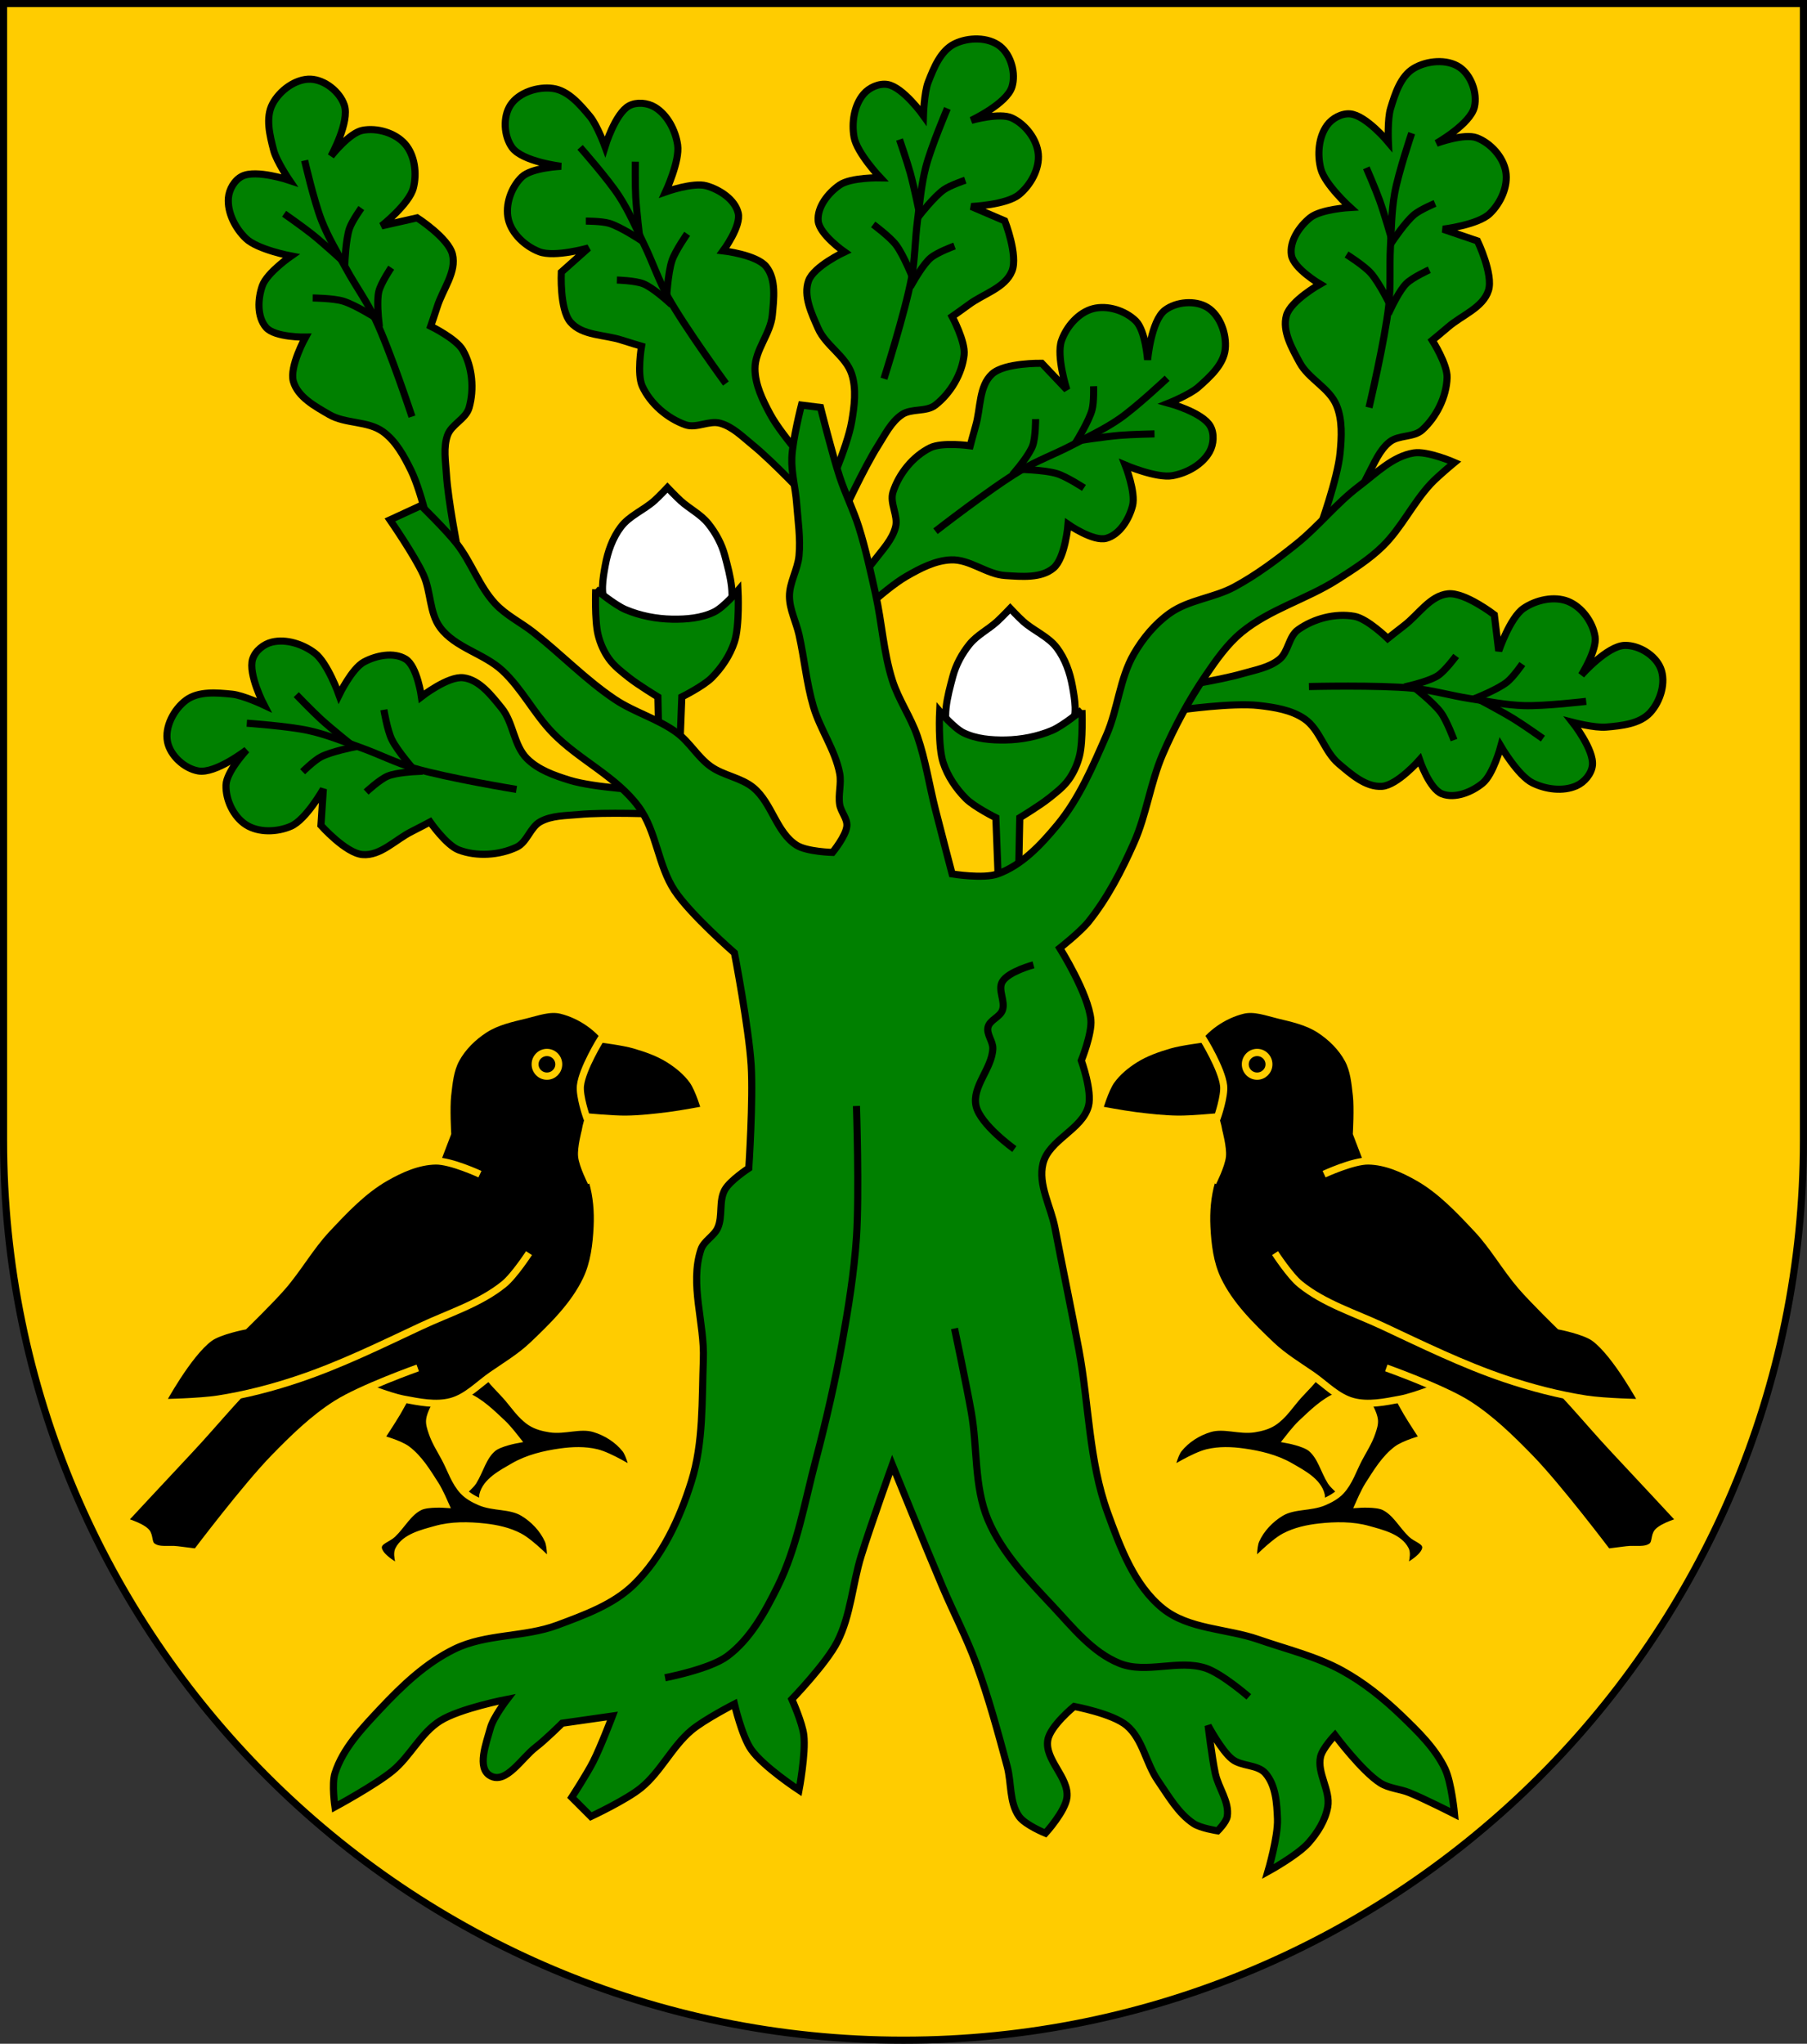
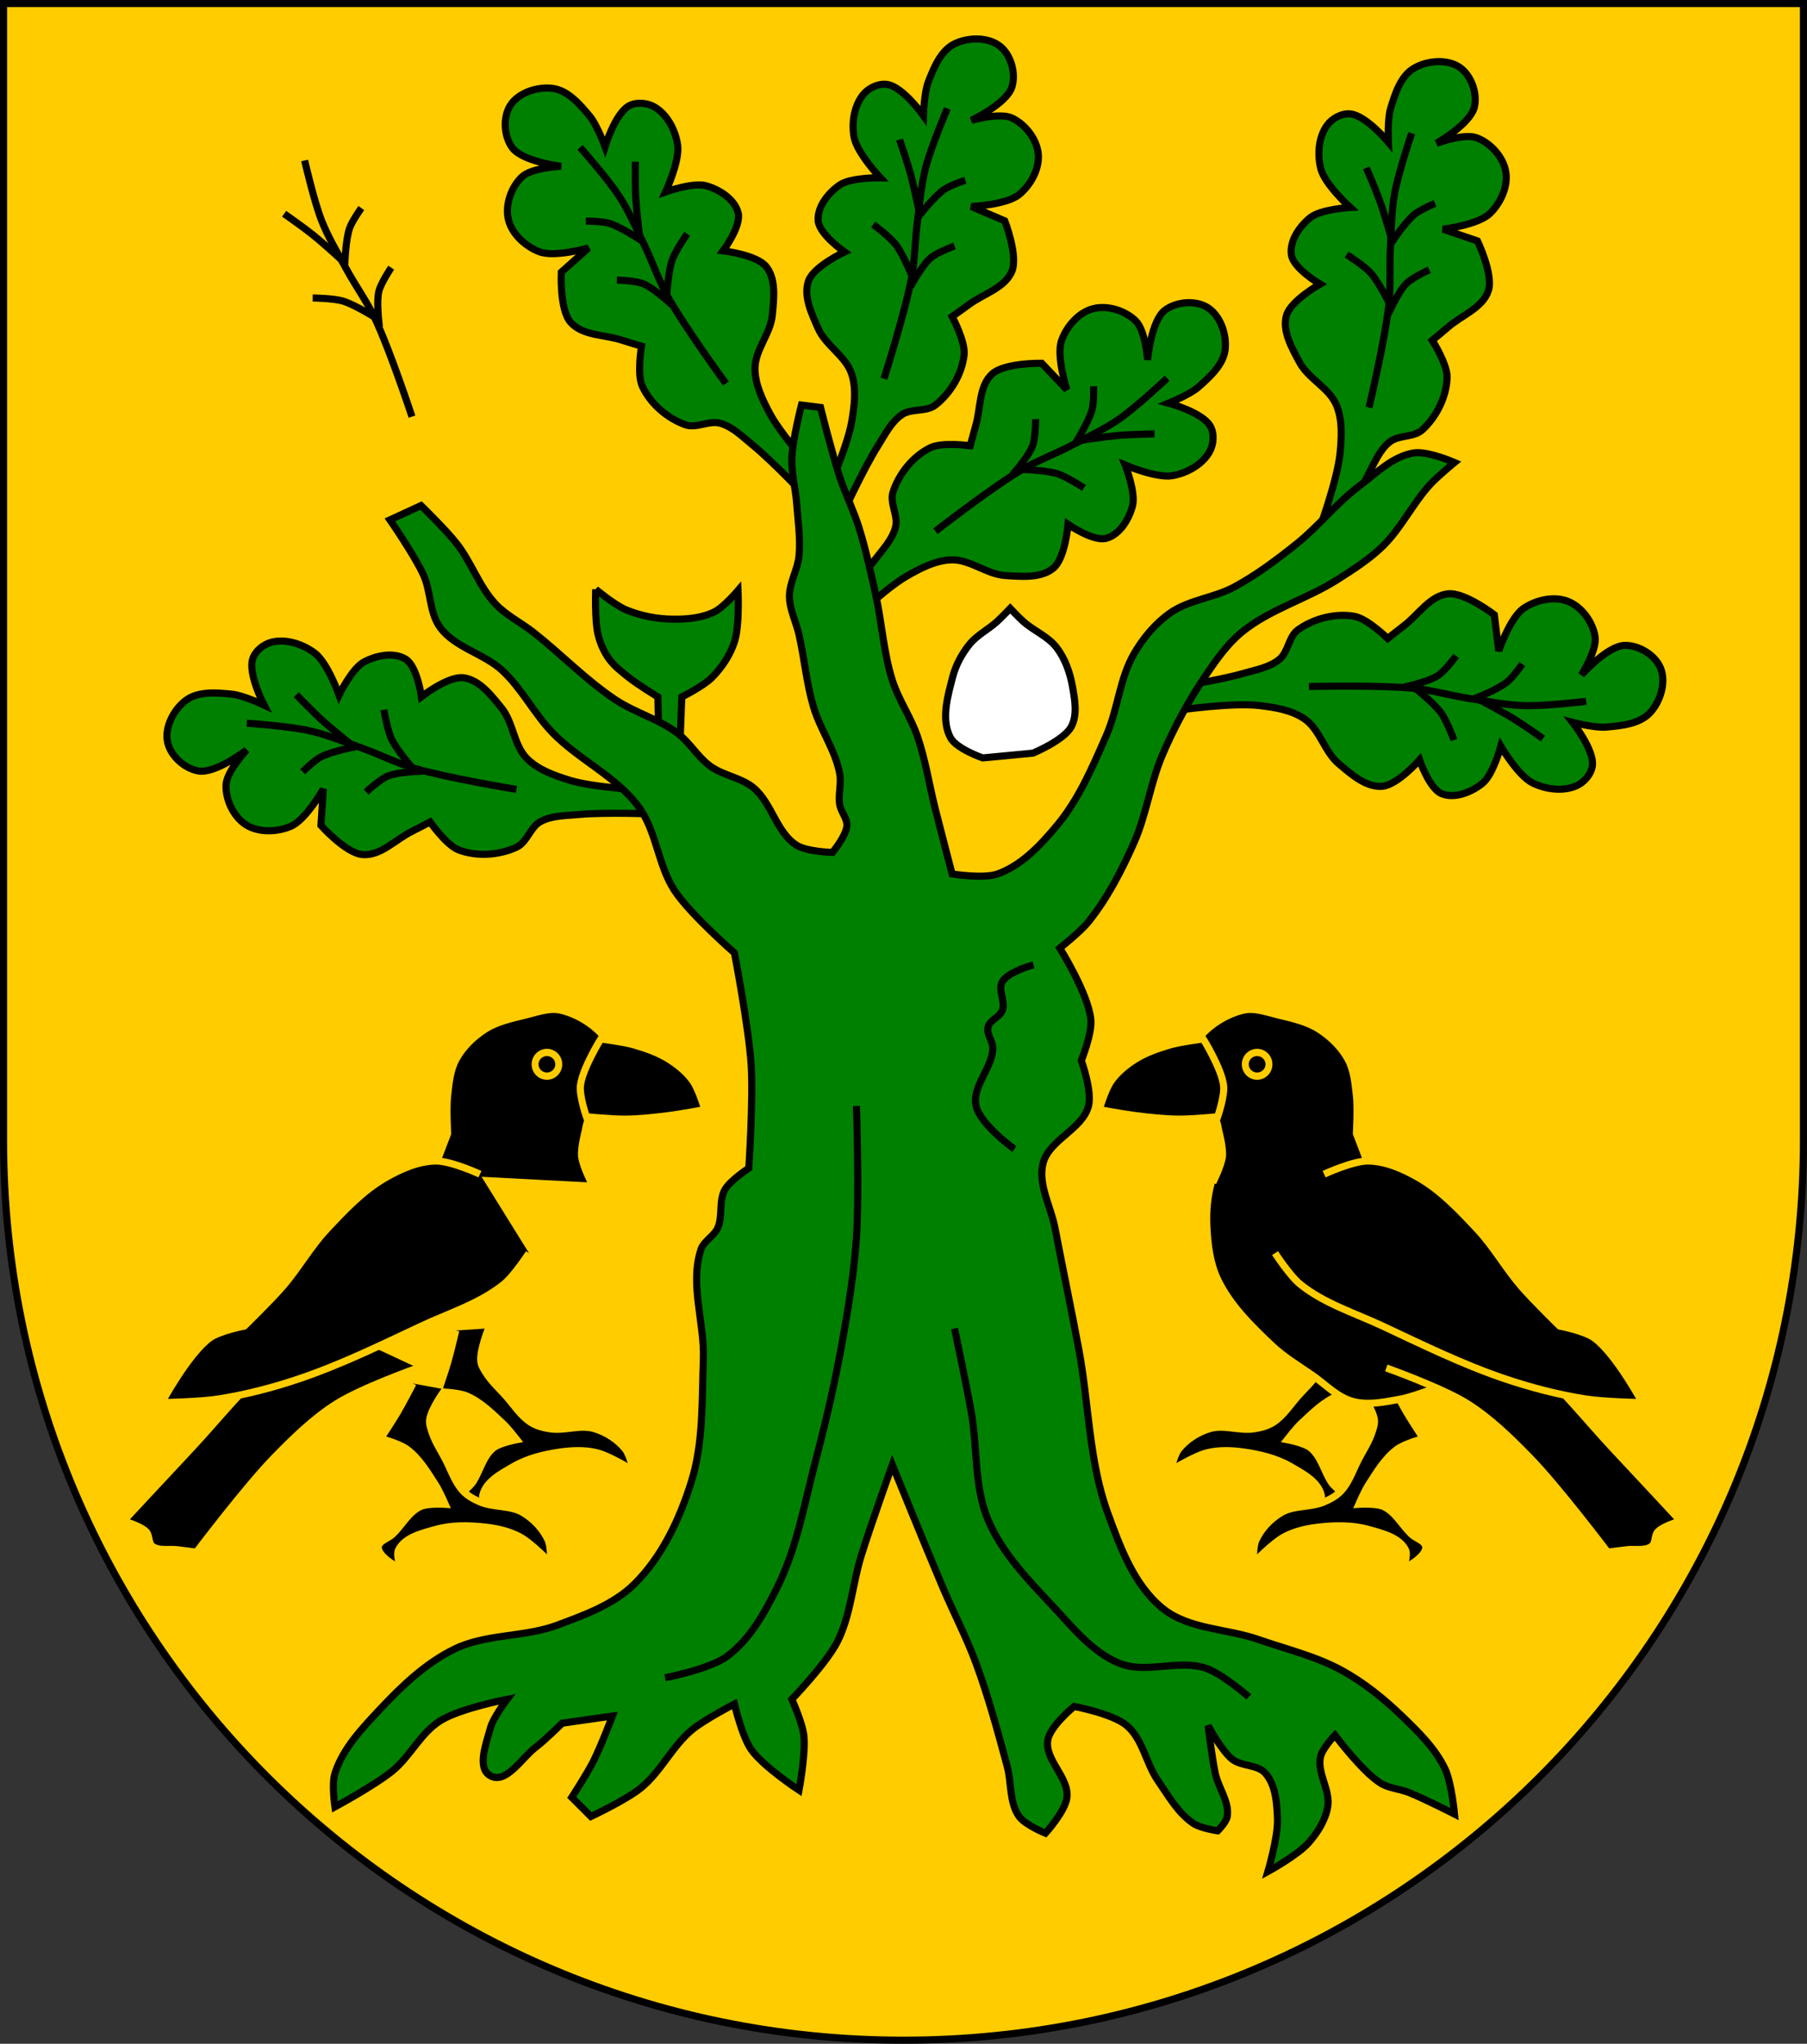
<svg xmlns="http://www.w3.org/2000/svg" xmlns:ns1="http://www.inkscape.org/namespaces/inkscape" xmlns:ns2="http://sodipodi.sourceforge.net/DTD/sodipodi-0.dtd" xmlns:xlink="http://www.w3.org/1999/xlink" width="763" height="863" id="svg2" version="1.1" ns1:version="0.48.4 r9939" ns2:docname="Wappen Herrschaft Deckenforst.svg" ns2:version="0.32" ns1:output_extension="org.inkscape.output.svg.inkscape">
  <rect width="100%" height="100%" fill="#333333" stroke="none" />
  <defs id="defs4">
    <ns1:perspective ns2:type="inkscape:persp3d" ns1:vp_x="0 : 526.18109 : 1" ns1:vp_y="0 : 1000 : 0" ns1:vp_z="744.09448 : 526.18109 : 1" ns1:persp3d-origin="372.04724 : 350.78739 : 1" id="perspective10" />
    <ns1:perspective id="perspective2828" ns1:persp3d-origin="0.5 : 0.33333333 : 1" ns1:vp_z="1 : 0.5 : 1" ns1:vp_y="0 : 1000 : 0" ns1:vp_x="0 : 0.5 : 1" ns2:type="inkscape:persp3d" />
    <ns1:perspective id="perspective2828-7" ns1:persp3d-origin="0.5 : 0.33333333 : 1" ns1:vp_z="1 : 0.5 : 1" ns1:vp_y="0 : 1000 : 0" ns1:vp_x="0 : 0.5 : 1" ns2:type="inkscape:persp3d" />
    <ns1:perspective id="perspective3640" ns1:persp3d-origin="0.5 : 0.33333333 : 1" ns1:vp_z="1 : 0.5 : 1" ns1:vp_y="0 : 1000 : 0" ns1:vp_x="0 : 0.5 : 1" ns2:type="inkscape:persp3d" />
    <ns1:perspective id="perspective3670" ns1:persp3d-origin="0.5 : 0.33333333 : 1" ns1:vp_z="1 : 0.5 : 1" ns1:vp_y="0 : 1000 : 0" ns1:vp_x="0 : 0.5 : 1" ns2:type="inkscape:persp3d" />
    <ns1:perspective id="perspective3693" ns1:persp3d-origin="0.5 : 0.33333333 : 1" ns1:vp_z="1 : 0.5 : 1" ns1:vp_y="0 : 1000 : 0" ns1:vp_x="0 : 0.5 : 1" ns2:type="inkscape:persp3d" />
    <ns1:perspective id="perspective3720" ns1:persp3d-origin="0.5 : 0.33333333 : 1" ns1:vp_z="1 : 0.5 : 1" ns1:vp_y="0 : 1000 : 0" ns1:vp_x="0 : 0.5 : 1" ns2:type="inkscape:persp3d" />
    <ns1:perspective id="perspective3747" ns1:persp3d-origin="0.5 : 0.33333333 : 1" ns1:vp_z="1 : 0.5 : 1" ns1:vp_y="0 : 1000 : 0" ns1:vp_x="0 : 0.5 : 1" ns2:type="inkscape:persp3d" />
    <ns1:perspective id="perspective3763" ns1:persp3d-origin="0.5 : 0.33333333 : 1" ns1:vp_z="1 : 0.5 : 1" ns1:vp_y="0 : 1000 : 0" ns1:vp_x="0 : 0.5 : 1" ns2:type="inkscape:persp3d" />
    <ns1:perspective id="perspective3792" ns1:persp3d-origin="0.5 : 0.33333333 : 1" ns1:vp_z="1 : 0.5 : 1" ns1:vp_y="0 : 1000 : 0" ns1:vp_x="0 : 0.5 : 1" ns2:type="inkscape:persp3d" />
    <ns1:perspective id="perspective3814" ns1:persp3d-origin="0.5 : 0.33333333 : 1" ns1:vp_z="1 : 0.5 : 1" ns1:vp_y="0 : 1000 : 0" ns1:vp_x="0 : 0.5 : 1" ns2:type="inkscape:persp3d" />
    <ns1:perspective id="perspective3841" ns1:persp3d-origin="0.5 : 0.33333333 : 1" ns1:vp_z="1 : 0.5 : 1" ns1:vp_y="0 : 1000 : 0" ns1:vp_x="0 : 0.5 : 1" ns2:type="inkscape:persp3d" />
    <ns1:perspective id="perspective3841-5" ns1:persp3d-origin="0.5 : 0.33333333 : 1" ns1:vp_z="1 : 0.5 : 1" ns1:vp_y="0 : 1000 : 0" ns1:vp_x="0 : 0.5 : 1" ns2:type="inkscape:persp3d" />
    <ns1:perspective id="perspective3872" ns1:persp3d-origin="0.5 : 0.33333333 : 1" ns1:vp_z="1 : 0.5 : 1" ns1:vp_y="0 : 1000 : 0" ns1:vp_x="0 : 0.5 : 1" ns2:type="inkscape:persp3d" />
    <ns1:perspective id="perspective3898" ns1:persp3d-origin="0.5 : 0.33333333 : 1" ns1:vp_z="1 : 0.5 : 1" ns1:vp_y="0 : 1000 : 0" ns1:vp_x="0 : 0.5 : 1" ns2:type="inkscape:persp3d" />
    <ns1:perspective id="perspective3920" ns1:persp3d-origin="0.5 : 0.33333333 : 1" ns1:vp_z="1 : 0.5 : 1" ns1:vp_y="0 : 1000 : 0" ns1:vp_x="0 : 0.5 : 1" ns2:type="inkscape:persp3d" />
    <ns1:perspective id="perspective2860" ns1:persp3d-origin="0.5 : 0.33333333 : 1" ns1:vp_z="1 : 0.5 : 1" ns1:vp_y="0 : 1000 : 0" ns1:vp_x="0 : 0.5 : 1" ns2:type="inkscape:persp3d" />
    <ns1:perspective id="perspective3672" ns1:persp3d-origin="0.5 : 0.33333333 : 1" ns1:vp_z="1 : 0.5 : 1" ns1:vp_y="0 : 1000 : 0" ns1:vp_x="0 : 0.5 : 1" ns2:type="inkscape:persp3d" />
    <ns1:perspective id="perspective3695" ns1:persp3d-origin="0.5 : 0.33333333 : 1" ns1:vp_z="1 : 0.5 : 1" ns1:vp_y="0 : 1000 : 0" ns1:vp_x="0 : 0.5 : 1" ns2:type="inkscape:persp3d" />
    <ns1:perspective id="perspective3261" ns1:persp3d-origin="0.5 : 0.33333333 : 1" ns1:vp_z="1 : 0.5 : 1" ns1:vp_y="0 : 1000 : 0" ns1:vp_x="0 : 0.5 : 1" ns2:type="inkscape:persp3d" />
    <ns1:perspective id="perspective2828-1" ns1:persp3d-origin="0.5 : 0.33333333 : 1" ns1:vp_z="1 : 0.5 : 1" ns1:vp_y="0 : 1000 : 0" ns1:vp_x="0 : 0.5 : 1" ns2:type="inkscape:persp3d" />
    <ns1:perspective id="perspective3652" ns1:persp3d-origin="0.5 : 0.33333333 : 1" ns1:vp_z="1 : 0.5 : 1" ns1:vp_y="0 : 1000 : 0" ns1:vp_x="0 : 0.5 : 1" ns2:type="inkscape:persp3d" />
    <ns1:perspective id="perspective3652-2" ns1:persp3d-origin="0.5 : 0.33333333 : 1" ns1:vp_z="1 : 0.5 : 1" ns1:vp_y="0 : 1000 : 0" ns1:vp_x="0 : 0.5 : 1" ns2:type="inkscape:persp3d" />
    <ns1:perspective id="perspective3652-5" ns1:persp3d-origin="0.5 : 0.33333333 : 1" ns1:vp_z="1 : 0.5 : 1" ns1:vp_y="0 : 1000 : 0" ns1:vp_x="0 : 0.5 : 1" ns2:type="inkscape:persp3d" />
    <ns1:perspective id="perspective3727" ns1:persp3d-origin="0.5 : 0.33333333 : 1" ns1:vp_z="1 : 0.5 : 1" ns1:vp_y="0 : 1000 : 0" ns1:vp_x="0 : 0.5 : 1" ns2:type="inkscape:persp3d" />
    <ns1:perspective id="perspective3843" ns1:persp3d-origin="0.5 : 0.33333333 : 1" ns1:vp_z="1 : 0.5 : 1" ns1:vp_y="0 : 1000 : 0" ns1:vp_x="0 : 0.5 : 1" ns2:type="inkscape:persp3d" />
    <ns1:perspective id="perspective3970" ns1:persp3d-origin="0.5 : 0.33333333 : 1" ns1:vp_z="1 : 0.5 : 1" ns1:vp_y="0 : 1000 : 0" ns1:vp_x="0 : 0.5 : 1" ns2:type="inkscape:persp3d" />
    <ns1:perspective id="perspective4007" ns1:persp3d-origin="0.5 : 0.33333333 : 1" ns1:vp_z="1 : 0.5 : 1" ns1:vp_y="0 : 1000 : 0" ns1:vp_x="0 : 0.5 : 1" ns2:type="inkscape:persp3d" />
    <ns1:perspective id="perspective4062" ns1:persp3d-origin="0.5 : 0.33333333 : 1" ns1:vp_z="1 : 0.5 : 1" ns1:vp_y="0 : 1000 : 0" ns1:vp_x="0 : 0.5 : 1" ns2:type="inkscape:persp3d" />
    <ns1:perspective id="perspective4153" ns1:persp3d-origin="0.5 : 0.33333333 : 1" ns1:vp_z="1 : 0.5 : 1" ns1:vp_y="0 : 1000 : 0" ns1:vp_x="0 : 0.5 : 1" ns2:type="inkscape:persp3d" />
    <ns1:perspective id="perspective4316" ns1:persp3d-origin="0.5 : 0.33333333 : 1" ns1:vp_z="1 : 0.5 : 1" ns1:vp_y="0 : 1000 : 0" ns1:vp_x="0 : 0.5 : 1" ns2:type="inkscape:persp3d" />
    <ns1:perspective id="perspective4316-9" ns1:persp3d-origin="0.5 : 0.33333333 : 1" ns1:vp_z="1 : 0.5 : 1" ns1:vp_y="0 : 1000 : 0" ns1:vp_x="0 : 0.5 : 1" ns2:type="inkscape:persp3d" />
    <ns1:perspective id="perspective4420" ns1:persp3d-origin="0.5 : 0.33333333 : 1" ns1:vp_z="1 : 0.5 : 1" ns1:vp_y="0 : 1000 : 0" ns1:vp_x="0 : 0.5 : 1" ns2:type="inkscape:persp3d" />
    <ns1:perspective id="perspective4571" ns1:persp3d-origin="0.5 : 0.33333333 : 1" ns1:vp_z="1 : 0.5 : 1" ns1:vp_y="0 : 1000 : 0" ns1:vp_x="0 : 0.5 : 1" ns2:type="inkscape:persp3d" />
    <ns1:perspective id="perspective4594" ns1:persp3d-origin="0.5 : 0.33333333 : 1" ns1:vp_z="1 : 0.5 : 1" ns1:vp_y="0 : 1000 : 0" ns1:vp_x="0 : 0.5 : 1" ns2:type="inkscape:persp3d" />
    <ns1:perspective id="perspective4594-4" ns1:persp3d-origin="0.5 : 0.33333333 : 1" ns1:vp_z="1 : 0.5 : 1" ns1:vp_y="0 : 1000 : 0" ns1:vp_x="0 : 0.5 : 1" ns2:type="inkscape:persp3d" />
    <ns1:perspective id="perspective8000" ns1:persp3d-origin="0.5 : 0.33333333 : 1" ns1:vp_z="1 : 0.5 : 1" ns1:vp_y="0 : 1000 : 0" ns1:vp_x="0 : 0.5 : 1" ns2:type="inkscape:persp3d" />
    <ns1:perspective id="perspective2904" ns1:persp3d-origin="372.04724 : 350.78739 : 1" ns1:vp_z="744.09448 : 526.18109 : 1" ns1:vp_y="0 : 1000 : 0" ns1:vp_x="0 : 526.18109 : 1" ns2:type="inkscape:persp3d" />
    <clipPath id="clipPath4039">
      <path id="path3988" d="M -0.138,841.445 L 595.138,841.445 L 595.138,-0.445 L -0.138,-0.445 L -0.138,841.445 z" />
    </clipPath>
    <clipPath id="clipPath4045">
      <path id="path3992" d="M 0.03,841.95 L 595.29,841.95 L 595.29,0.03 L 0.03,0.03 L 0.03,841.95 z" />
    </clipPath>
    <clipPath id="clipPath17">
      <path id="path19" d="M 0,841.89 L 595.276,841.89 L 595.276,0 L 0,0 L 0,841.89 z" />
    </clipPath>
    <clipPath id="clipPath23">
      <path id="path25" d="M 0.03,841.95 L 595.29,841.95 L 595.29,0.03 L 0.03,0.03 L 0.03,841.95 z" />
    </clipPath>
    <ns1:perspective id="perspective3288" ns1:persp3d-origin="85.40757 : 66.457692 : 1" ns1:vp_z="170.81514 : 99.686539 : 1" ns1:vp_y="0 : 1000 : 0" ns1:vp_x="0 : 99.686539 : 1" ns2:type="inkscape:persp3d" />
    <clipPath id="clipPath4039-9">
      <path id="path4041" d="M -0.138,841.445 L 595.138,841.445 L 595.138,-0.445 L -0.138,-0.445 L -0.138,841.445 z" />
    </clipPath>
    <clipPath id="clipPath4045-0">
      <path id="path4047" d="M 0.03,841.95 L 595.29,841.95 L 595.29,0.03 L 0.03,0.03 L 0.03,841.95 z" />
    </clipPath>
    <clipPath id="clipPath3255">
      <path id="path3257" d="M 0.03,841.95 L 595.29,841.95 L 595.29,0.03 L 0.03,0.03 L 0.03,841.95 z" />
    </clipPath>
    <clipPath id="clipPath3249">
-       <path id="path3251" d="M -0.138,841.445 L 595.138,841.445 L 595.138,-0.445 L -0.138,-0.445 L -0.138,841.445 z" />
+       <path id="path3251" d="M -0.138,841.445 L 595.138,841.445 L -0.138,-0.445 L -0.138,841.445 z" />
    </clipPath>
    <clipPath id="clipPath307">
      <path id="path309" d="M 9.827,586.634 L 68.413,586.634 L 68.413,556.931 L 9.827,556.931 L 9.827,586.634 z" />
    </clipPath>
    <clipPath id="clipPath313">
      <path id="path315" d="M -0.429,595.138 L 1133.429,595.138 L 1133.429,-0.138 L -0.429,-0.138 L -0.429,595.138 z" />
    </clipPath>
    <clipPath id="clipPath319">
      <path id="path321" d="M 0.015,595.29 L 1133.865,595.29 L 1133.865,0 L 0.015,0 L 0.015,595.29 z" />
    </clipPath>
    <clipPath id="clipPath327">
      <path id="path329" d="M 0.015,0 L 1133.865,0 L 1133.865,595.29 L 0.015,595.29 L 0.015,0 z" />
    </clipPath>
    <clipPath id="clipPath335">
      <path id="path337" d="M 9.827,586.634 L 68.413,586.634 L 68.413,556.931 L 9.827,556.931 L 9.827,586.634 z" />
    </clipPath>
    <clipPath id="clipPath341">
-       <path id="path343" d="M -0.429,595.138 L 1133.429,595.138 L 1133.429,-0.138 L -0.429,-0.138 L -0.429,595.138 z" />
-     </clipPath>
+       </clipPath>
    <clipPath id="clipPath347">
      <path id="path349" d="M 0.015,595.29 L 1133.865,595.29 L 1133.865,0 L 0.015,0 L 0.015,595.29 z" />
    </clipPath>
    <clipPath id="clipPath357">
      <path id="path359" d="M -0.313,-19.242 L 34.199,-19.242 L 34.199,1.325 L -0.313,1.325 L -0.313,-19.242 z" />
    </clipPath>
    <clipPath id="clipPath365">
      <path id="path367" d="M 0,1 L 0,-0.325 L 1,-0.325 L 1,1" />
    </clipPath>
    <clipPath id="clipPath371">
      <path id="path373" d="M -0.015,1.026 L 1.769,1.026 L 1.769,0 L -0.015,0 L -0.015,1.026 z" />
    </clipPath>
    <clipPath id="clipPath377">
      <path id="path379" d="M -0.327,1.32 L 34.186,1.32 L 34.186,-19.247 L -0.327,-19.247 L -0.327,1.32 z" />
    </clipPath>
    <clipPath id="clipPath383">
      <path id="path385" d="M -0.313,1.325 L 34.2,1.325 L 34.2,-19.242 L -0.313,-19.242 L -0.313,1.325 z" />
    </clipPath>
    <ns1:perspective id="perspective3700" ns1:persp3d-origin="309.68149 : 216.09153 : 1" ns1:vp_z="619.36298 : 324.1373 : 1" ns1:vp_y="0 : 1000 : 0" ns1:vp_x="0 : 324.1373 : 1" ns2:type="inkscape:persp3d" />
    <ns1:perspective id="perspective3492" ns1:persp3d-origin="0.5 : 0.33333333 : 1" ns1:vp_z="1 : 0.5 : 1" ns1:vp_y="0 : 1000 : 0" ns1:vp_x="0 : 0.5 : 1" ns2:type="inkscape:persp3d" />
    <ns1:perspective id="perspective4343" ns1:persp3d-origin="0.5 : 0.33333333 : 1" ns1:vp_z="1 : 0.5 : 1" ns1:vp_y="0 : 1000 : 0" ns1:vp_x="0 : 0.5 : 1" ns2:type="inkscape:persp3d" />
    <ns1:perspective id="perspective3091" ns1:persp3d-origin="0.5 : 0.33333333 : 1" ns1:vp_z="1 : 0.5 : 1" ns1:vp_y="0 : 1000 : 0" ns1:vp_x="0 : 0.5 : 1" ns2:type="inkscape:persp3d" />
    <ns1:perspective id="perspective3193" ns1:persp3d-origin="0.5 : 0.33333333 : 1" ns1:vp_z="1 : 0.5 : 1" ns1:vp_y="0 : 1000 : 0" ns1:vp_x="0 : 0.5 : 1" ns2:type="inkscape:persp3d" />
    <ns1:perspective id="perspective3216" ns1:persp3d-origin="0.5 : 0.33333333 : 1" ns1:vp_z="1 : 0.5 : 1" ns1:vp_y="0 : 1000 : 0" ns1:vp_x="0 : 0.5 : 1" ns2:type="inkscape:persp3d" />
    <ns1:perspective id="perspective3253" ns1:persp3d-origin="0.5 : 0.33333333 : 1" ns1:vp_z="1 : 0.5 : 1" ns1:vp_y="0 : 1000 : 0" ns1:vp_x="0 : 0.5 : 1" ns2:type="inkscape:persp3d" />
    <ns1:perspective ns2:type="inkscape:persp3d" ns1:vp_x="0 : 0.5 : 1" ns1:vp_y="0 : 1000 : 0" ns1:vp_z="1 : 0.5 : 1" ns1:persp3d-origin="0.5 : 0.33333333 : 1" id="perspective4376" />
    <ns1:perspective ns2:type="inkscape:persp3d" ns1:vp_x="0 : 330 : 1" ns1:vp_y="0 : 1000 : 0" ns1:vp_z="600 : 330 : 1" ns1:persp3d-origin="300 : 220 : 1" id="perspective3353" />
    <linearGradient id="linearGradient2893">
      <stop style="stop-color:white;stop-opacity:0.314;" offset="0" id="stop2895" />
      <stop id="stop2897" offset="0.19" style="stop-color:white;stop-opacity:0.251;" />
      <stop style="stop-color:#6b6b6b;stop-opacity:0.125;" offset="0.6" id="stop2901" />
      <stop style="stop-color:black;stop-opacity:0.125;" offset="1" id="stop2899" />
    </linearGradient>
    <linearGradient id="linearGradient2885">
      <stop id="stop2887" offset="0" style="stop-color:white;stop-opacity:1;" />
      <stop style="stop-color:white;stop-opacity:1;" offset="0.229" id="stop2891" />
      <stop id="stop2889" offset="1" style="stop-color:black;stop-opacity:1;" />
    </linearGradient>
    <linearGradient id="linearGradient2955">
      <stop id="stop2867" offset="0" style="stop-color:#fd0000;stop-opacity:1;" />
      <stop style="stop-color:#e77275;stop-opacity:0.659;" offset="0.5" id="stop2873" />
      <stop style="stop-color:black;stop-opacity:0.323;" offset="1" id="stop2959" />
    </linearGradient>
    <radialGradient ns1:collect="always" xlink:href="#linearGradient2955" id="radialGradient2961" cx="225.524" cy="218.901" fx="225.524" fy="218.901" r="300" gradientTransform="matrix(-4.167939e-4,2.183,-1.884,-3.599562e-4,615.597,-289.121)" gradientUnits="userSpaceOnUse" />
    <polygon id="star" transform="scale(53,53)" points="0,-1 0.588,0.809 -0.951,-0.309 0.951,-0.309 -0.588,0.809 0,-1 " />
    <clipPath id="clip">
      <path d="M 0,-200 L 0,600 L 300,600 L 300,-200 L 0,-200 z " id="path10" />
    </clipPath>
    <radialGradient ns1:collect="always" xlink:href="#linearGradient2955" id="radialGradient1911" gradientUnits="userSpaceOnUse" gradientTransform="matrix(-4.167939e-4,2.183,-1.884,-3.599562e-4,615.597,-289.121)" cx="225.524" cy="218.901" fx="225.524" fy="218.901" r="300" />
    <radialGradient ns1:collect="always" xlink:href="#linearGradient2955" id="radialGradient2865" gradientUnits="userSpaceOnUse" gradientTransform="matrix(0,1.749,-1.593,-1.049767e-7,551.788,-191.29)" cx="225.524" cy="218.901" fx="225.524" fy="218.901" r="300" />
    <radialGradient ns1:collect="always" xlink:href="#linearGradient2955" id="radialGradient2871" gradientUnits="userSpaceOnUse" gradientTransform="matrix(0,1.386,-1.323,-5.741131e-8,-158.082,-109.541)" cx="225.524" cy="218.901" fx="225.524" fy="218.901" r="300" />
    <ns1:perspective ns2:type="inkscape:persp3d" ns1:vp_x="0 : 0.5 : 1" ns1:vp_y="0 : 1000 : 0" ns1:vp_z="1 : 0.5 : 1" ns1:persp3d-origin="0.5 : 0.33333333 : 1" id="perspective2920-09" />
    <ns1:perspective ns2:type="inkscape:persp3d" ns1:vp_x="0 : 0.5 : 1" ns1:vp_y="0 : 1000 : 0" ns1:vp_z="1 : 0.5 : 1" ns1:persp3d-origin="0.5 : 0.33333333 : 1" id="perspective2898-17" />
    <ns1:perspective ns2:type="inkscape:persp3d" ns1:vp_x="0 : 0.5 : 1" ns1:vp_y="0 : 1000 : 0" ns1:vp_z="1 : 0.5 : 1" ns1:persp3d-origin="0.5 : 0.33333333 : 1" id="perspective2949" />
    <ns1:perspective ns2:type="inkscape:persp3d" ns1:vp_x="0 : 0.5 : 1" ns1:vp_y="0 : 1000 : 0" ns1:vp_z="1 : 0.5 : 1" ns1:persp3d-origin="0.5 : 0.33333333 : 1" id="perspective2882" />
    <ns1:perspective ns2:type="inkscape:persp3d" ns1:vp_x="0 : 347.82892 : 1" ns1:vp_y="0 : 1000 : 0" ns1:vp_z="648.28571 : 347.82892 : 1" ns1:persp3d-origin="324.14285 : 231.88595 : 1" id="perspective2950" />
    <filter id="filter3580">
      <feGaussianBlur ns1:collect="always" stdDeviation="1.475" id="feGaussianBlur3582" />
    </filter>
    <filter id="filter3588">
      <feGaussianBlur ns1:collect="always" stdDeviation="1.17" id="feGaussianBlur3590" />
    </filter>
    <ns1:perspective ns2:type="inkscape:persp3d" ns1:vp_x="0 : 0.5 : 1" ns1:vp_y="0 : 1000 : 0" ns1:vp_z="1 : 0.5 : 1" ns1:persp3d-origin="0.5 : 0.33333333 : 1" id="perspective2970" />
    <ns1:perspective ns2:type="inkscape:persp3d" ns1:vp_x="0 : 0.5 : 1" ns1:vp_y="0 : 1000 : 0" ns1:vp_z="1 : 0.5 : 1" ns1:persp3d-origin="0.5 : 0.33333333 : 1" id="perspective2948" />
    <ns1:perspective ns2:type="inkscape:persp3d" ns1:vp_x="0 : 0.5 : 1" ns1:vp_y="0 : 1000 : 0" ns1:vp_z="1 : 0.5 : 1" ns1:persp3d-origin="0.5 : 0.33333333 : 1" id="perspective3894-9" />
    <ns1:perspective ns2:type="inkscape:persp3d" ns1:vp_x="0 : 0.5 : 1" ns1:vp_y="0 : 1000 : 0" ns1:vp_z="1 : 0.5 : 1" ns1:persp3d-origin="0.5 : 0.33333333 : 1" id="perspective3894" />
    <ns1:perspective ns2:type="inkscape:persp3d" ns1:vp_x="0 : 0.5 : 1" ns1:vp_y="0 : 1000 : 0" ns1:vp_z="1 : 0.5 : 1" ns1:persp3d-origin="0.5 : 0.33333333 : 1" id="perspective2989" />
    <ns1:perspective ns2:type="inkscape:persp3d" ns1:vp_x="0 : 0.5 : 1" ns1:vp_y="0 : 1000 : 0" ns1:vp_z="1 : 0.5 : 1" ns1:persp3d-origin="0.5 : 0.33333333 : 1" id="perspective2975" />
    <ns1:perspective ns2:type="inkscape:persp3d" ns1:vp_x="0 : 0.5 : 1" ns1:vp_y="0 : 1000 : 0" ns1:vp_z="1 : 0.5 : 1" ns1:persp3d-origin="0.5 : 0.33333333 : 1" id="perspective3350" />
    <ns1:perspective ns2:type="inkscape:persp3d" ns1:vp_x="0 : 0.5 : 1" ns1:vp_y="0 : 1000 : 0" ns1:vp_z="1 : 0.5 : 1" ns1:persp3d-origin="0.5 : 0.33333333 : 1" id="perspective3065-1" />
    <ns1:perspective ns2:type="inkscape:persp3d" ns1:vp_x="0 : 0.5 : 1" ns1:vp_y="0 : 1000 : 0" ns1:vp_z="1 : 0.5 : 1" ns1:persp3d-origin="0.5 : 0.33333333 : 1" id="perspective3065" />
    <ns1:perspective ns2:type="inkscape:persp3d" ns1:vp_x="0 : 0.5 : 1" ns1:vp_y="0 : 1000 : 0" ns1:vp_z="1 : 0.5 : 1" ns1:persp3d-origin="0.5 : 0.33333333 : 1" id="perspective2962-2" />
    <ns1:perspective ns2:type="inkscape:persp3d" ns1:vp_x="0 : 0.5 : 1" ns1:vp_y="0 : 1000 : 0" ns1:vp_z="1 : 0.5 : 1" ns1:persp3d-origin="0.5 : 0.33333333 : 1" id="perspective2962" />
    <ns1:perspective ns2:type="inkscape:persp3d" ns1:vp_x="0 : 0.5 : 1" ns1:vp_y="0 : 1000 : 0" ns1:vp_z="1 : 0.5 : 1" ns1:persp3d-origin="0.5 : 0.33333333 : 1" id="perspective2920-4" />
    <ns1:perspective ns2:type="inkscape:persp3d" ns1:vp_x="0 : 0.5 : 1" ns1:vp_y="0 : 1000 : 0" ns1:vp_z="1 : 0.5 : 1" ns1:persp3d-origin="0.5 : 0.33333333 : 1" id="perspective2920-0" />
    <ns1:perspective ns2:type="inkscape:persp3d" ns1:vp_x="0 : 0.5 : 1" ns1:vp_y="0 : 1000 : 0" ns1:vp_z="1 : 0.5 : 1" ns1:persp3d-origin="0.5 : 0.33333333 : 1" id="perspective2920" />
    <ns1:perspective ns2:type="inkscape:persp3d" ns1:vp_x="0 : 0.5 : 1" ns1:vp_y="0 : 1000 : 0" ns1:vp_z="1 : 0.5 : 1" ns1:persp3d-origin="0.5 : 0.33333333 : 1" id="perspective2898-1" />
    <ns1:perspective ns2:type="inkscape:persp3d" ns1:vp_x="0 : 0.5 : 1" ns1:vp_y="0 : 1000 : 0" ns1:vp_z="1 : 0.5 : 1" ns1:persp3d-origin="0.5 : 0.33333333 : 1" id="perspective3373" />
    <ns1:perspective ns2:type="inkscape:persp3d" ns1:vp_x="0 : 0.5 : 1" ns1:vp_y="0 : 1000 : 0" ns1:vp_z="1 : 0.5 : 1" ns1:persp3d-origin="0.5 : 0.33333333 : 1" id="perspective3337" />
    <ns1:perspective ns2:type="inkscape:persp3d" ns1:vp_x="0 : 0.5 : 1" ns1:vp_y="0 : 1000 : 0" ns1:vp_z="1 : 0.5 : 1" ns1:persp3d-origin="0.5 : 0.33333333 : 1" id="perspective2898" />
    <ns1:perspective ns2:type="inkscape:persp3d" ns1:vp_x="0 : 0.5 : 1" ns1:vp_y="0 : 1000 : 0" ns1:vp_z="1 : 0.5 : 1" ns1:persp3d-origin="0.5 : 0.33333333 : 1" id="perspective4316-9-8" />
    <ns1:perspective ns2:type="inkscape:persp3d" ns1:vp_x="0 : 0.5 : 1" ns1:vp_y="0 : 1000 : 0" ns1:vp_z="1 : 0.5 : 1" ns1:persp3d-origin="0.5 : 0.33333333 : 1" id="perspective4316-1" />
    <ns1:perspective ns2:type="inkscape:persp3d" ns1:vp_x="0 : 0.5 : 1" ns1:vp_y="0 : 1000 : 0" ns1:vp_z="1 : 0.5 : 1" ns1:persp3d-origin="0.5 : 0.33333333 : 1" id="perspective4153-6" />
    <ns1:perspective ns2:type="inkscape:persp3d" ns1:vp_x="0 : 0.5 : 1" ns1:vp_y="0 : 1000 : 0" ns1:vp_z="1 : 0.5 : 1" ns1:persp3d-origin="0.5 : 0.33333333 : 1" id="perspective4062-7" />
    <ns1:perspective ns2:type="inkscape:persp3d" ns1:vp_x="0 : 0.5 : 1" ns1:vp_y="0 : 1000 : 0" ns1:vp_z="1 : 0.5 : 1" ns1:persp3d-origin="0.5 : 0.33333333 : 1" id="perspective4007-5" />
    <ns1:perspective ns2:type="inkscape:persp3d" ns1:vp_x="0 : 0.5 : 1" ns1:vp_y="0 : 1000 : 0" ns1:vp_z="1 : 0.5 : 1" ns1:persp3d-origin="0.5 : 0.33333333 : 1" id="perspective3970-8" />
    <ns1:perspective ns2:type="inkscape:persp3d" ns1:vp_x="0 : 0.5 : 1" ns1:vp_y="0 : 1000 : 0" ns1:vp_z="1 : 0.5 : 1" ns1:persp3d-origin="0.5 : 0.33333333 : 1" id="perspective3843-6" />
    <ns1:perspective ns2:type="inkscape:persp3d" ns1:vp_x="0 : 0.5 : 1" ns1:vp_y="0 : 1000 : 0" ns1:vp_z="1 : 0.5 : 1" ns1:persp3d-origin="0.5 : 0.33333333 : 1" id="perspective3727-1" />
    <ns1:perspective ns2:type="inkscape:persp3d" ns1:vp_x="0 : 0.5 : 1" ns1:vp_y="0 : 1000 : 0" ns1:vp_z="1 : 0.5 : 1" ns1:persp3d-origin="0.5 : 0.33333333 : 1" id="perspective3652-5-2" />
    <ns1:perspective ns2:type="inkscape:persp3d" ns1:vp_x="0 : 0.5 : 1" ns1:vp_y="0 : 1000 : 0" ns1:vp_z="1 : 0.5 : 1" ns1:persp3d-origin="0.5 : 0.33333333 : 1" id="perspective3652-2-2" />
    <ns1:perspective ns2:type="inkscape:persp3d" ns1:vp_x="0 : 0.5 : 1" ns1:vp_y="0 : 1000 : 0" ns1:vp_z="1 : 0.5 : 1" ns1:persp3d-origin="0.5 : 0.33333333 : 1" id="perspective3652-3" />
    <ns1:perspective ns2:type="inkscape:persp3d" ns1:vp_x="0 : 0.5 : 1" ns1:vp_y="0 : 1000 : 0" ns1:vp_z="1 : 0.5 : 1" ns1:persp3d-origin="0.5 : 0.33333333 : 1" id="perspective2828-1-2" />
    <ns1:perspective ns2:type="inkscape:persp3d" ns1:vp_x="0 : 0.5 : 1" ns1:vp_y="0 : 1000 : 0" ns1:vp_z="1 : 0.5 : 1" ns1:persp3d-origin="0.5 : 0.33333333 : 1" id="perspective3261-4" />
    <ns1:perspective ns2:type="inkscape:persp3d" ns1:vp_x="0 : 0.5 : 1" ns1:vp_y="0 : 1000 : 0" ns1:vp_z="1 : 0.5 : 1" ns1:persp3d-origin="0.5 : 0.33333333 : 1" id="perspective3695-1" />
    <ns1:perspective ns2:type="inkscape:persp3d" ns1:vp_x="0 : 0.5 : 1" ns1:vp_y="0 : 1000 : 0" ns1:vp_z="1 : 0.5 : 1" ns1:persp3d-origin="0.5 : 0.33333333 : 1" id="perspective3672-6" />
    <ns1:perspective ns2:type="inkscape:persp3d" ns1:vp_x="0 : 0.5 : 1" ns1:vp_y="0 : 1000 : 0" ns1:vp_z="1 : 0.5 : 1" ns1:persp3d-origin="0.5 : 0.33333333 : 1" id="perspective2860-7" />
    <ns1:perspective ns2:type="inkscape:persp3d" ns1:vp_x="0 : 0.5 : 1" ns1:vp_y="0 : 1000 : 0" ns1:vp_z="1 : 0.5 : 1" ns1:persp3d-origin="0.5 : 0.33333333 : 1" id="perspective3920-2" />
    <ns1:perspective ns2:type="inkscape:persp3d" ns1:vp_x="0 : 0.5 : 1" ns1:vp_y="0 : 1000 : 0" ns1:vp_z="1 : 0.5 : 1" ns1:persp3d-origin="0.5 : 0.33333333 : 1" id="perspective3898-5" />
    <ns1:perspective ns2:type="inkscape:persp3d" ns1:vp_x="0 : 0.5 : 1" ns1:vp_y="0 : 1000 : 0" ns1:vp_z="1 : 0.5 : 1" ns1:persp3d-origin="0.5 : 0.33333333 : 1" id="perspective3872-1" />
    <ns1:perspective ns2:type="inkscape:persp3d" ns1:vp_x="0 : 0.5 : 1" ns1:vp_y="0 : 1000 : 0" ns1:vp_z="1 : 0.5 : 1" ns1:persp3d-origin="0.5 : 0.33333333 : 1" id="perspective3841-5-1" />
    <ns1:perspective ns2:type="inkscape:persp3d" ns1:vp_x="0 : 0.5 : 1" ns1:vp_y="0 : 1000 : 0" ns1:vp_z="1 : 0.5 : 1" ns1:persp3d-origin="0.5 : 0.33333333 : 1" id="perspective3841-7" />
    <ns1:perspective ns2:type="inkscape:persp3d" ns1:vp_x="0 : 0.5 : 1" ns1:vp_y="0 : 1000 : 0" ns1:vp_z="1 : 0.5 : 1" ns1:persp3d-origin="0.5 : 0.33333333 : 1" id="perspective3814-1" />
    <ns1:perspective ns2:type="inkscape:persp3d" ns1:vp_x="0 : 0.5 : 1" ns1:vp_y="0 : 1000 : 0" ns1:vp_z="1 : 0.5 : 1" ns1:persp3d-origin="0.5 : 0.33333333 : 1" id="perspective3792-5" />
    <ns1:perspective ns2:type="inkscape:persp3d" ns1:vp_x="0 : 0.5 : 1" ns1:vp_y="0 : 1000 : 0" ns1:vp_z="1 : 0.5 : 1" ns1:persp3d-origin="0.5 : 0.33333333 : 1" id="perspective3763-5" />
    <ns1:perspective ns2:type="inkscape:persp3d" ns1:vp_x="0 : 0.5 : 1" ns1:vp_y="0 : 1000 : 0" ns1:vp_z="1 : 0.5 : 1" ns1:persp3d-origin="0.5 : 0.33333333 : 1" id="perspective3747-4" />
    <ns1:perspective ns2:type="inkscape:persp3d" ns1:vp_x="0 : 0.5 : 1" ns1:vp_y="0 : 1000 : 0" ns1:vp_z="1 : 0.5 : 1" ns1:persp3d-origin="0.5 : 0.33333333 : 1" id="perspective3720-2" />
    <ns1:perspective ns2:type="inkscape:persp3d" ns1:vp_x="0 : 0.5 : 1" ns1:vp_y="0 : 1000 : 0" ns1:vp_z="1 : 0.5 : 1" ns1:persp3d-origin="0.5 : 0.33333333 : 1" id="perspective3693-8" />
    <ns1:perspective ns2:type="inkscape:persp3d" ns1:vp_x="0 : 0.5 : 1" ns1:vp_y="0 : 1000 : 0" ns1:vp_z="1 : 0.5 : 1" ns1:persp3d-origin="0.5 : 0.33333333 : 1" id="perspective3670-8" />
    <ns1:perspective ns2:type="inkscape:persp3d" ns1:vp_x="0 : 0.5 : 1" ns1:vp_y="0 : 1000 : 0" ns1:vp_z="1 : 0.5 : 1" ns1:persp3d-origin="0.5 : 0.33333333 : 1" id="perspective3640-4" />
    <ns1:perspective ns2:type="inkscape:persp3d" ns1:vp_x="0 : 0.5 : 1" ns1:vp_y="0 : 1000 : 0" ns1:vp_z="1 : 0.5 : 1" ns1:persp3d-origin="0.5 : 0.33333333 : 1" id="perspective2828-7-9" />
    <ns1:perspective ns2:type="inkscape:persp3d" ns1:vp_x="0 : 0.5 : 1" ns1:vp_y="0 : 1000 : 0" ns1:vp_z="1 : 0.5 : 1" ns1:persp3d-origin="0.5 : 0.33333333 : 1" id="perspective2828-0" />
    <ns1:perspective id="perspective10-4" ns1:persp3d-origin="372.04724 : 350.78739 : 1" ns1:vp_z="744.09448 : 526.18109 : 1" ns1:vp_y="0 : 1000 : 0" ns1:vp_x="0 : 526.18109 : 1" ns2:type="inkscape:persp3d" />
  </defs>
  <ns2:namedview id="base" pagecolor="#ffffff" bordercolor="#666666" borderopacity="1.0" ns1:pageopacity="0.0" ns1:pageshadow="2" ns1:zoom="0.49497475" ns1:cx="-7.4431321" ns1:cy="260.27958" ns1:document-units="px" ns1:current-layer="layer1" showgrid="false" ns1:window-width="1280" ns1:window-height="1002" ns1:window-x="-8" ns1:window-y="-8" ns1:window-maximized="1" showguides="true" ns1:guide-bbox="true">
    <ns1:grid type="xygrid" id="grid2816" empspacing="5" visible="true" enabled="true" snapvisiblegridlinesonly="true" />
  </ns2:namedview>
  <g ns1:label="Ebene 1" ns1:groupmode="layer" id="layer1" transform="translate(-1.644,-192.036)">
    <path style="fill:#ffcc00;fill-opacity:1;stroke:#000000;stroke-width:3;stroke-miterlimit:4;stroke-opacity:1;stroke-dasharray:none" d="m 3.144,193.536 0,480 c 0,209.868 170.132,380 380,380 209.868,0 380,-170.132 380,-380 l 0,-480 -760,0 z" id="path2850" />
    <g id="g3215">
      <path ns2:nodetypes="caaaacaacaaacaaaacaaaccaacaaaacc" transform="translate(1.644,192.036)" ns1:connector-curvature="0" id="path3207" d="m 348.503,209.431 c 0,0 9.232,-20.399 11.112,-31.315 1.143,-6.637 2.103,-13.805 0,-20.203 -2.481,-7.55 -10.929,-11.925 -14.142,-19.193 -2.777,-6.281 -6.391,-13.75 -4.041,-20.203 2.214,-6.077 15.152,-12.122 15.152,-12.122 0,0 -10.648,-7.417 -11.112,-13.132 -0.476,-5.871 4.238,-11.814 9.091,-15.152 4.789,-3.294 17.173,-3.03 17.173,-3.03 0,0 -9.906,-10.462 -11.112,-17.173 -1.098,-6.111 0.02,-13.452 4.041,-18.183 2.349,-2.763 6.525,-4.643 10.102,-4.041 6.591,1.11 15.152,13.132 15.152,13.132 0,0 0.289,-9.706 2.02,-14.142 2.377,-6.09 5.247,-13.272 11.112,-16.162 5.746,-2.832 14.166,-2.961 19.193,1.01 4.682,3.699 6.802,11.469 5.051,17.173 -2.177,7.089 -17.173,14.142 -17.173,14.142 0,0 11.984,-3.451 17.173,-1.01 5.668,2.666 10.508,8.918 11.112,15.152 0.609,6.297 -3.194,13.156 -8.081,17.173 -5.363,4.408 -20.203,5.051 -20.203,5.051 l 14.142,6.061 c 0,0 5.706,14.59 3.03,21.213 -2.876,7.119 -12.027,9.553 -18.183,14.142 -2.322,1.731 -7.071,5.051 -7.071,5.051 0,0 5.66,10.551 5.051,16.162 -0.879,8.097 -5.713,16.188 -12.122,21.213 -3.858,3.025 -10.087,1.286 -14.142,4.041 -4.568,3.103 -7.138,8.472 -10.102,13.132 -5.9,9.276 -15.152,29.294 -15.152,29.294 z" style="color:#000000;fill:#008000;stroke:#000000;stroke-width:3;stroke-linecap:butt;stroke-linejoin:miter;stroke-miterlimit:4;stroke-opacity:1;stroke-dasharray:none;stroke-dashoffset:0;marker:none;visibility:visible;display:inline;overflow:visible;enable-background:accumulate" />
      <path ns2:nodetypes="caaac" transform="translate(1.644,192.036)" ns1:connector-curvature="0" id="path3209" d="m 373.251,159.934 c 0,0 8.912,-28.015 11.617,-42.426 1.499,-7.986 1.48,-16.186 2.525,-24.244 0.987,-7.603 1.615,-15.306 3.536,-22.728 2.201,-8.508 9.091,-24.749 9.091,-24.749" style="color:#000000;fill:none;stroke:#000000;stroke-width:3;stroke-linecap:butt;stroke-linejoin:miter;stroke-miterlimit:4;stroke-opacity:1;stroke-dasharray:none;stroke-dashoffset:0;marker:none;visibility:visible;display:inline;overflow:visible;enable-background:accumulate" />
      <path ns2:nodetypes="cacac" transform="translate(1.644,192.036)" ns1:connector-curvature="0" id="path3211" d="m 368.706,94.779 c 0,0 6.991,5.175 9.596,8.586 3.428,4.488 7.576,15.152 7.576,15.152 0,0 4.031,-7.038 7.071,-9.596 2.88,-2.424 10.102,-5.051 10.102,-5.051" style="color:#000000;fill:none;stroke:#000000;stroke-width:3;stroke-linecap:butt;stroke-linejoin:miter;stroke-miterlimit:4;stroke-opacity:1;stroke-dasharray:none;stroke-dashoffset:0;marker:none;visibility:visible;display:inline;overflow:visible;enable-background:accumulate" />
      <path ns2:nodetypes="cacac" transform="translate(1.644,192.036)" ns1:connector-curvature="0" id="path3213" d="m 379.817,58.919 c 0,0 3.235,9.367 4.546,14.142 1.6,5.829 4.041,17.678 4.041,17.678 0,0 6.111,-7.794 10.102,-10.607 2.711,-1.911 9.091,-4.041 9.091,-4.041" style="color:#000000;fill:none;stroke:#000000;stroke-width:3;stroke-linecap:butt;stroke-linejoin:miter;stroke-miterlimit:4;stroke-opacity:1;stroke-dasharray:none;stroke-dashoffset:0;marker:none;visibility:visible;display:inline;overflow:visible;enable-background:accumulate" />
    </g>
    <g transform="matrix(-0.948,0.317,0.317,0.948,551.974,-98.519)" id="g3215-1">
      <path ns2:nodetypes="caaaacaacaaacaaaacaaaccaacaaaacc" transform="translate(1.644,192.036)" ns1:connector-curvature="0" id="path3207-7" d="m 348.503,209.431 c 0,0 9.232,-20.399 11.112,-31.315 1.143,-6.637 2.103,-13.805 0,-20.203 -2.481,-7.55 -10.929,-11.925 -14.142,-19.193 -2.777,-6.281 -6.391,-13.75 -4.041,-20.203 2.214,-6.077 15.152,-12.122 15.152,-12.122 0,0 -10.648,-7.417 -11.112,-13.132 -0.476,-5.871 4.238,-11.814 9.091,-15.152 4.789,-3.294 17.173,-3.03 17.173,-3.03 0,0 -9.906,-10.462 -11.112,-17.173 -1.098,-6.111 0.02,-13.452 4.041,-18.183 2.349,-2.763 6.525,-4.643 10.102,-4.041 6.591,1.11 15.152,13.132 15.152,13.132 0,0 0.289,-9.706 2.02,-14.142 2.377,-6.09 5.247,-13.272 11.112,-16.162 5.746,-2.832 14.166,-2.961 19.193,1.01 4.682,3.699 6.802,11.469 5.051,17.173 -2.177,7.089 -17.173,14.142 -17.173,14.142 0,0 11.984,-3.451 17.173,-1.01 5.668,2.666 10.508,8.918 11.112,15.152 0.609,6.297 -3.194,13.156 -8.081,17.173 -5.363,4.408 -20.203,5.051 -20.203,5.051 l 14.142,6.061 c 0,0 5.706,14.59 3.03,21.213 -2.876,7.119 -12.027,9.553 -18.183,14.142 -2.322,1.731 -7.071,5.051 -7.071,5.051 0,0 5.66,10.551 5.051,16.162 -0.879,8.097 -5.713,16.188 -12.122,21.213 -3.858,3.025 -10.087,1.286 -14.142,4.041 -4.568,3.103 -7.138,8.472 -10.102,13.132 -5.9,9.276 -15.152,29.294 -15.152,29.294 z" style="color:#000000;fill:#008000;stroke:#000000;stroke-width:3;stroke-linecap:butt;stroke-linejoin:miter;stroke-miterlimit:4;stroke-opacity:1;stroke-dasharray:none;stroke-dashoffset:0;marker:none;visibility:visible;display:inline;overflow:visible;enable-background:accumulate" />
      <path ns2:nodetypes="caaac" transform="translate(1.644,192.036)" ns1:connector-curvature="0" id="path3209-4" d="m 373.251,159.934 c 0,0 8.912,-28.015 11.617,-42.426 1.499,-7.986 1.48,-16.186 2.525,-24.244 0.987,-7.603 1.615,-15.306 3.536,-22.728 2.201,-8.508 9.091,-24.749 9.091,-24.749" style="color:#000000;fill:none;stroke:#000000;stroke-width:3;stroke-linecap:butt;stroke-linejoin:miter;stroke-miterlimit:4;stroke-opacity:1;stroke-dasharray:none;stroke-dashoffset:0;marker:none;visibility:visible;display:inline;overflow:visible;enable-background:accumulate" />
      <path ns2:nodetypes="cacac" transform="translate(1.644,192.036)" ns1:connector-curvature="0" id="path3211-0" d="m 368.706,94.779 c 0,0 6.991,5.175 9.596,8.586 3.428,4.488 7.576,15.152 7.576,15.152 0,0 4.031,-7.038 7.071,-9.596 2.88,-2.424 10.102,-5.051 10.102,-5.051" style="color:#000000;fill:none;stroke:#000000;stroke-width:3;stroke-linecap:butt;stroke-linejoin:miter;stroke-miterlimit:4;stroke-opacity:1;stroke-dasharray:none;stroke-dashoffset:0;marker:none;visibility:visible;display:inline;overflow:visible;enable-background:accumulate" />
      <path ns2:nodetypes="cacac" transform="translate(1.644,192.036)" ns1:connector-curvature="0" id="path3213-9" d="m 379.817,58.919 c 0,0 3.235,9.367 4.546,14.142 1.6,5.829 4.041,17.678 4.041,17.678 0,0 6.111,-7.794 10.102,-10.607 2.711,-1.911 9.091,-4.041 9.091,-4.041" style="color:#000000;fill:none;stroke:#000000;stroke-width:3;stroke-linecap:butt;stroke-linejoin:miter;stroke-miterlimit:4;stroke-opacity:1;stroke-dasharray:none;stroke-dashoffset:0;marker:none;visibility:visible;display:inline;overflow:visible;enable-background:accumulate" />
    </g>
    <path style="color:#000000;fill:#ffffff;stroke:#000000;stroke-width:3;stroke-linecap:butt;stroke-linejoin:miter;stroke-miterlimit:4;stroke-opacity:1;stroke-dasharray:none;stroke-dashoffset:0;marker:none;visibility:visible;display:inline;overflow:visible;enable-background:accumulate" d="m 453.959,498.947 c 2.74,-5.028 1.52,-11.537 0.505,-17.173 -1.031,-5.723 -3.068,-11.517 -6.566,-16.162 -3.606,-4.789 -9.658,-7.133 -14.142,-11.112 -1.959,-1.738 -5.556,-5.556 -5.556,-5.556 0,0 -3.618,3.794 -5.556,5.556 -3.716,3.379 -8.461,5.689 -11.617,9.596 -3.217,3.984 -5.761,8.687 -7.071,13.637 -2.199,8.307 -5.015,18.156 -1.01,25.759 2.504,4.753 13.637,8.586 13.637,8.586 l 21.213,-2.02 c 0,0 13.034,-5.371 16.162,-11.112 z" id="path3348-1" ns1:connector-curvature="0" ns2:nodetypes="aaaacaaaacca" />
    <g transform="matrix(-0.346,-0.938,-0.938,0.346,856.509,646.223)" id="g3215-1-4">
      <path ns2:nodetypes="caaaacaacaaacaaaacaaaccaacaaaacc" transform="translate(1.644,192.036)" ns1:connector-curvature="0" id="path3207-7-8" d="m 348.503,209.431 c 0,0 9.232,-20.399 11.112,-31.315 1.143,-6.637 2.103,-13.805 0,-20.203 -2.481,-7.55 -10.929,-11.925 -14.142,-19.193 -2.777,-6.281 -6.391,-13.75 -4.041,-20.203 2.214,-6.077 15.152,-12.122 15.152,-12.122 0,0 -10.648,-7.417 -11.112,-13.132 -0.476,-5.871 4.238,-11.814 9.091,-15.152 4.789,-3.294 17.173,-3.03 17.173,-3.03 0,0 -9.906,-10.462 -11.112,-17.173 -1.098,-6.111 0.02,-13.452 4.041,-18.183 2.349,-2.763 6.525,-4.643 10.102,-4.041 6.591,1.11 15.152,13.132 15.152,13.132 0,0 0.289,-9.706 2.02,-14.142 2.377,-6.09 5.247,-13.272 11.112,-16.162 5.746,-2.832 14.166,-2.961 19.193,1.01 4.682,3.699 6.802,11.469 5.051,17.173 -2.177,7.089 -17.173,14.142 -17.173,14.142 0,0 11.984,-3.451 17.173,-1.01 5.668,2.666 10.508,8.918 11.112,15.152 0.609,6.297 -3.194,13.156 -8.081,17.173 -5.363,4.408 -20.203,5.051 -20.203,5.051 l 14.142,6.061 c 0,0 5.706,14.59 3.03,21.213 -2.876,7.119 -12.027,9.553 -18.183,14.142 -2.322,1.731 -7.071,5.051 -7.071,5.051 0,0 5.66,10.551 5.051,16.162 -0.879,8.097 -5.713,16.188 -12.122,21.213 -3.858,3.025 -10.087,1.286 -14.142,4.041 -4.568,3.103 -7.138,8.472 -10.102,13.132 -5.9,9.276 -15.152,29.294 -15.152,29.294 z" style="color:#000000;fill:#008000;stroke:#000000;stroke-width:3;stroke-linecap:butt;stroke-linejoin:miter;stroke-miterlimit:4;stroke-opacity:1;stroke-dasharray:none;stroke-dashoffset:0;marker:none;visibility:visible;display:inline;overflow:visible;enable-background:accumulate" />
      <path ns2:nodetypes="caaac" transform="translate(1.644,192.036)" ns1:connector-curvature="0" id="path3209-4-8" d="m 373.251,159.934 c 0,0 8.912,-28.015 11.617,-42.426 1.499,-7.986 1.48,-16.186 2.525,-24.244 0.987,-7.603 1.615,-15.306 3.536,-22.728 2.201,-8.508 9.091,-24.749 9.091,-24.749" style="color:#000000;fill:none;stroke:#000000;stroke-width:3;stroke-linecap:butt;stroke-linejoin:miter;stroke-miterlimit:4;stroke-opacity:1;stroke-dasharray:none;stroke-dashoffset:0;marker:none;visibility:visible;display:inline;overflow:visible;enable-background:accumulate" />
      <path ns2:nodetypes="cacac" transform="translate(1.644,192.036)" ns1:connector-curvature="0" id="path3211-0-2" d="m 368.706,94.779 c 0,0 6.991,5.175 9.596,8.586 3.428,4.488 7.576,15.152 7.576,15.152 0,0 4.031,-7.038 7.071,-9.596 2.88,-2.424 10.102,-5.051 10.102,-5.051" style="color:#000000;fill:none;stroke:#000000;stroke-width:3;stroke-linecap:butt;stroke-linejoin:miter;stroke-miterlimit:4;stroke-opacity:1;stroke-dasharray:none;stroke-dashoffset:0;marker:none;visibility:visible;display:inline;overflow:visible;enable-background:accumulate" />
      <path ns2:nodetypes="cacac" transform="translate(1.644,192.036)" ns1:connector-curvature="0" id="path3213-9-4" d="m 379.817,58.919 c 0,0 3.235,9.367 4.546,14.142 1.6,5.829 4.041,17.678 4.041,17.678 0,0 6.111,-7.794 10.102,-10.607 2.711,-1.911 9.091,-4.041 9.091,-4.041" style="color:#000000;fill:none;stroke:#000000;stroke-width:3;stroke-linecap:butt;stroke-linejoin:miter;stroke-miterlimit:4;stroke-opacity:1;stroke-dasharray:none;stroke-dashoffset:0;marker:none;visibility:visible;display:inline;overflow:visible;enable-background:accumulate" />
    </g>
    <g transform="matrix(0.997,-0.076,0.076,0.997,179.187,41.7)" id="g3215-1-5">
      <path ns2:nodetypes="caaaacaacaaacaaaacaaaccaacaaaacc" transform="translate(1.644,192.036)" ns1:connector-curvature="0" id="path3207-7-5" d="m 348.503,209.431 c 0,0 9.232,-20.399 11.112,-31.315 1.143,-6.637 2.103,-13.805 0,-20.203 -2.481,-7.55 -10.929,-11.925 -14.142,-19.193 -2.777,-6.281 -6.391,-13.75 -4.041,-20.203 2.214,-6.077 15.152,-12.122 15.152,-12.122 0,0 -10.648,-7.417 -11.112,-13.132 -0.476,-5.871 4.238,-11.814 9.091,-15.152 4.789,-3.294 17.173,-3.03 17.173,-3.03 0,0 -9.906,-10.462 -11.112,-17.173 -1.098,-6.111 0.02,-13.452 4.041,-18.183 2.349,-2.763 6.525,-4.643 10.102,-4.041 6.591,1.11 15.152,13.132 15.152,13.132 0,0 0.289,-9.706 2.02,-14.142 2.377,-6.09 5.247,-13.272 11.112,-16.162 5.746,-2.832 14.166,-2.961 19.193,1.01 4.682,3.699 6.802,11.469 5.051,17.173 -2.177,7.089 -17.173,14.142 -17.173,14.142 0,0 11.984,-3.451 17.173,-1.01 5.668,2.666 10.508,8.918 11.112,15.152 0.609,6.297 -3.194,13.156 -8.081,17.173 -5.363,4.408 -20.203,5.051 -20.203,5.051 l 14.142,6.061 c 0,0 5.706,14.59 3.03,21.213 -2.876,7.119 -12.027,9.553 -18.183,14.142 -2.322,1.731 -7.071,5.051 -7.071,5.051 0,0 5.66,10.551 5.051,16.162 -0.879,8.097 -5.713,16.188 -12.122,21.213 -3.858,3.025 -10.087,1.286 -14.142,4.041 -4.568,3.103 -7.138,8.472 -10.102,13.132 -5.9,9.276 -15.152,29.294 -15.152,29.294 z" style="color:#000000;fill:#008000;stroke:#000000;stroke-width:3;stroke-linecap:butt;stroke-linejoin:miter;stroke-miterlimit:4;stroke-opacity:1;stroke-dasharray:none;stroke-dashoffset:0;marker:none;visibility:visible;display:inline;overflow:visible;enable-background:accumulate" />
      <path ns2:nodetypes="caaac" transform="translate(1.644,192.036)" ns1:connector-curvature="0" id="path3209-4-1" d="m 373.251,159.934 c 0,0 8.912,-28.015 11.617,-42.426 1.499,-7.986 1.48,-16.186 2.525,-24.244 0.987,-7.603 1.615,-15.306 3.536,-22.728 2.201,-8.508 9.091,-24.749 9.091,-24.749" style="color:#000000;fill:none;stroke:#000000;stroke-width:3;stroke-linecap:butt;stroke-linejoin:miter;stroke-miterlimit:4;stroke-opacity:1;stroke-dasharray:none;stroke-dashoffset:0;marker:none;visibility:visible;display:inline;overflow:visible;enable-background:accumulate" />
      <path ns2:nodetypes="cacac" transform="translate(1.644,192.036)" ns1:connector-curvature="0" id="path3211-0-7" d="m 368.706,94.779 c 0,0 6.991,5.175 9.596,8.586 3.428,4.488 7.576,15.152 7.576,15.152 0,0 4.031,-7.038 7.071,-9.596 2.88,-2.424 10.102,-5.051 10.102,-5.051" style="color:#000000;fill:none;stroke:#000000;stroke-width:3;stroke-linecap:butt;stroke-linejoin:miter;stroke-miterlimit:4;stroke-opacity:1;stroke-dasharray:none;stroke-dashoffset:0;marker:none;visibility:visible;display:inline;overflow:visible;enable-background:accumulate" />
      <path ns2:nodetypes="cacac" transform="translate(1.644,192.036)" ns1:connector-curvature="0" id="path3213-9-1" d="m 379.817,58.919 c 0,0 3.235,9.367 4.546,14.142 1.6,5.829 4.041,17.678 4.041,17.678 0,0 6.111,-7.794 10.102,-10.607 2.711,-1.911 9.091,-4.041 9.091,-4.041" style="color:#000000;fill:none;stroke:#000000;stroke-width:3;stroke-linecap:butt;stroke-linejoin:miter;stroke-miterlimit:4;stroke-opacity:1;stroke-dasharray:none;stroke-dashoffset:0;marker:none;visibility:visible;display:inline;overflow:visible;enable-background:accumulate" />
    </g>
    <g transform="matrix(0.28,-0.96,-0.96,-0.28,787.245,940.384)" id="g3215-1-4-1">
      <path ns2:nodetypes="caaaacaacaaacaaaacaaaccaacaaaacc" transform="translate(1.644,192.036)" ns1:connector-curvature="0" id="path3207-7-8-5" d="m 348.503,209.431 c 0,0 9.232,-20.399 11.112,-31.315 1.143,-6.637 2.103,-13.805 0,-20.203 -2.481,-7.55 -10.929,-11.925 -14.142,-19.193 -2.777,-6.281 -6.391,-13.75 -4.041,-20.203 2.214,-6.077 15.152,-12.122 15.152,-12.122 0,0 -10.648,-7.417 -11.112,-13.132 -0.476,-5.871 4.238,-11.814 9.091,-15.152 4.789,-3.294 17.173,-3.03 17.173,-3.03 0,0 -9.906,-10.462 -11.112,-17.173 -1.098,-6.111 0.02,-13.452 4.041,-18.183 2.349,-2.763 6.525,-4.643 10.102,-4.041 6.591,1.11 15.152,13.132 15.152,13.132 0,0 0.289,-9.706 2.02,-14.142 2.377,-6.09 5.247,-13.272 11.112,-16.162 5.746,-2.832 14.166,-2.961 19.193,1.01 4.682,3.699 6.802,11.469 5.051,17.173 -2.177,7.089 -17.173,14.142 -17.173,14.142 0,0 11.984,-3.451 17.173,-1.01 5.668,2.666 10.508,8.918 11.112,15.152 0.609,6.297 -3.194,13.156 -8.081,17.173 -5.363,4.408 -20.203,5.051 -20.203,5.051 l 14.142,6.061 c 0,0 5.706,14.59 3.03,21.213 -2.876,7.119 -12.027,9.553 -18.183,14.142 -2.322,1.731 -7.071,5.051 -7.071,5.051 0,0 5.66,10.551 5.051,16.162 -0.879,8.097 -5.713,16.188 -12.122,21.213 -3.858,3.025 -10.087,1.286 -14.142,4.041 -4.568,3.103 -7.138,8.472 -10.102,13.132 -5.9,9.276 -15.152,29.294 -15.152,29.294 z" style="color:#000000;fill:#008000;stroke:#000000;stroke-width:3;stroke-linecap:butt;stroke-linejoin:miter;stroke-miterlimit:4;stroke-opacity:1;stroke-dasharray:none;stroke-dashoffset:0;marker:none;visibility:visible;display:inline;overflow:visible;enable-background:accumulate" />
      <path ns2:nodetypes="caaac" transform="translate(1.644,192.036)" ns1:connector-curvature="0" id="path3209-4-8-2" d="m 373.251,159.934 c 0,0 8.912,-28.015 11.617,-42.426 1.499,-7.986 1.48,-16.186 2.525,-24.244 0.987,-7.603 1.615,-15.306 3.536,-22.728 2.201,-8.508 9.091,-24.749 9.091,-24.749" style="color:#000000;fill:none;stroke:#000000;stroke-width:3;stroke-linecap:butt;stroke-linejoin:miter;stroke-miterlimit:4;stroke-opacity:1;stroke-dasharray:none;stroke-dashoffset:0;marker:none;visibility:visible;display:inline;overflow:visible;enable-background:accumulate" />
      <path ns2:nodetypes="cacac" transform="translate(1.644,192.036)" ns1:connector-curvature="0" id="path3211-0-2-7" d="m 368.706,94.779 c 0,0 6.991,5.175 9.596,8.586 3.428,4.488 7.576,15.152 7.576,15.152 0,0 4.031,-7.038 7.071,-9.596 2.88,-2.424 10.102,-5.051 10.102,-5.051" style="color:#000000;fill:none;stroke:#000000;stroke-width:3;stroke-linecap:butt;stroke-linejoin:miter;stroke-miterlimit:4;stroke-opacity:1;stroke-dasharray:none;stroke-dashoffset:0;marker:none;visibility:visible;display:inline;overflow:visible;enable-background:accumulate" />
      <path ns2:nodetypes="cacac" transform="translate(1.644,192.036)" ns1:connector-curvature="0" id="path3213-9-4-6" d="m 379.817,58.919 c 0,0 3.235,9.367 4.546,14.142 1.6,5.829 4.041,17.678 4.041,17.678 0,0 6.111,-7.794 10.102,-10.607 2.711,-1.911 9.091,-4.041 9.091,-4.041" style="color:#000000;fill:none;stroke:#000000;stroke-width:3;stroke-linecap:butt;stroke-linejoin:miter;stroke-miterlimit:4;stroke-opacity:1;stroke-dasharray:none;stroke-dashoffset:0;marker:none;visibility:visible;display:inline;overflow:visible;enable-background:accumulate" />
    </g>
    <g id="g3326" transform="matrix(-0.454,0.891,0.891,0.454,76.32,31.554)">
      <path style="color:#000000;fill:#008000;stroke:#000000;stroke-width:3;stroke-linecap:butt;stroke-linejoin:miter;stroke-miterlimit:4;stroke-opacity:1;stroke-dasharray:none;stroke-dashoffset:0;marker:none;visibility:visible;display:inline;overflow:visible;enable-background:accumulate" d="m 348.503,209.431 c 0,0 9.232,-20.399 11.112,-31.315 1.143,-6.637 2.103,-13.805 0,-20.203 -2.481,-7.55 -10.929,-11.925 -14.142,-19.193 -2.777,-6.281 -6.391,-13.75 -4.041,-20.203 2.214,-6.077 15.152,-12.122 15.152,-12.122 0,0 -10.648,-7.417 -11.112,-13.132 -0.476,-5.871 4.238,-11.814 9.091,-15.152 4.789,-3.294 17.173,-3.03 17.173,-3.03 0,0 -9.906,-10.462 -11.112,-17.173 -1.098,-6.111 0.02,-13.452 4.041,-18.183 2.349,-2.763 6.525,-4.643 10.102,-4.041 6.591,1.11 15.152,13.132 15.152,13.132 0,0 0.289,-9.706 2.02,-14.142 2.377,-6.09 5.247,-13.272 11.112,-16.162 5.746,-2.832 14.166,-2.961 19.193,1.01 4.682,3.699 6.802,11.469 5.051,17.173 -2.177,7.089 -17.173,14.142 -17.173,14.142 0,0 11.984,-3.451 17.173,-1.01 5.668,2.666 10.508,8.918 11.112,15.152 0.609,6.297 -3.194,13.156 -8.081,17.173 -5.363,4.408 -20.203,5.051 -20.203,5.051 l 14.142,6.061 c 0,0 5.706,14.59 3.03,21.213 -2.876,7.119 -12.027,9.553 -18.183,14.142 -2.322,1.731 -7.071,5.051 -7.071,5.051 0,0 5.66,10.551 5.051,16.162 -0.879,8.097 -5.713,16.188 -12.122,21.213 -3.858,3.025 -10.087,1.286 -14.142,4.041 -4.568,3.103 -7.138,8.472 -10.102,13.132 -5.9,9.276 -15.152,29.294 -15.152,29.294 z" id="path3328" ns1:connector-curvature="0" transform="translate(1.644,192.036)" ns2:nodetypes="caaaacaacaaacaaaacaaaccaacaaaacc" />
      <path style="color:#000000;fill:none;stroke:#000000;stroke-width:3;stroke-linecap:butt;stroke-linejoin:miter;stroke-miterlimit:4;stroke-opacity:1;stroke-dasharray:none;stroke-dashoffset:0;marker:none;visibility:visible;display:inline;overflow:visible;enable-background:accumulate" d="m 373.251,159.934 c 0,0 8.912,-28.015 11.617,-42.426 1.499,-7.986 1.48,-16.186 2.525,-24.244 0.987,-7.603 1.615,-15.306 3.536,-22.728 2.201,-8.508 9.091,-24.749 9.091,-24.749" id="path3330" ns1:connector-curvature="0" transform="translate(1.644,192.036)" ns2:nodetypes="caaac" />
      <path style="color:#000000;fill:none;stroke:#000000;stroke-width:3;stroke-linecap:butt;stroke-linejoin:miter;stroke-miterlimit:4;stroke-opacity:1;stroke-dasharray:none;stroke-dashoffset:0;marker:none;visibility:visible;display:inline;overflow:visible;enable-background:accumulate" d="m 368.706,94.779 c 0,0 6.991,5.175 9.596,8.586 3.428,4.488 7.576,15.152 7.576,15.152 0,0 4.031,-7.038 7.071,-9.596 2.88,-2.424 10.102,-5.051 10.102,-5.051" id="path3332" ns1:connector-curvature="0" transform="translate(1.644,192.036)" ns2:nodetypes="cacac" />
      <path style="color:#000000;fill:none;stroke:#000000;stroke-width:3;stroke-linecap:butt;stroke-linejoin:miter;stroke-miterlimit:4;stroke-opacity:1;stroke-dasharray:none;stroke-dashoffset:0;marker:none;visibility:visible;display:inline;overflow:visible;enable-background:accumulate" d="m 379.817,58.919 c 0,0 3.235,9.367 4.546,14.142 1.6,5.829 4.041,17.678 4.041,17.678 0,0 6.111,-7.794 10.102,-10.607 2.711,-1.911 9.091,-4.041 9.091,-4.041" id="path3334" ns1:connector-curvature="0" transform="translate(1.644,192.036)" ns2:nodetypes="cacac" />
    </g>
    <g id="g3336" transform="matrix(0.81,-0.587,0.587,0.81,-334.673,302.938)">
-       <path style="color:#000000;fill:#008000;stroke:#000000;stroke-width:3;stroke-linecap:butt;stroke-linejoin:miter;stroke-miterlimit:4;stroke-opacity:1;stroke-dasharray:none;stroke-dashoffset:0;marker:none;visibility:visible;display:inline;overflow:visible;enable-background:accumulate" d="m 348.503,209.431 c 0,0 9.232,-20.399 11.112,-31.315 1.143,-6.637 2.103,-13.805 0,-20.203 -2.481,-7.55 -10.929,-11.925 -14.142,-19.193 -2.777,-6.281 -6.391,-13.75 -4.041,-20.203 2.214,-6.077 15.152,-12.122 15.152,-12.122 0,0 -10.648,-7.417 -11.112,-13.132 -0.476,-5.871 4.238,-11.814 9.091,-15.152 4.789,-3.294 17.173,-3.03 17.173,-3.03 0,0 -9.906,-10.462 -11.112,-17.173 -1.098,-6.111 0.02,-13.452 4.041,-18.183 2.349,-2.763 6.525,-4.643 10.102,-4.041 6.591,1.11 15.152,13.132 15.152,13.132 0,0 0.289,-9.706 2.02,-14.142 2.377,-6.09 5.247,-13.272 11.112,-16.162 5.746,-2.832 14.166,-2.961 19.193,1.01 4.682,3.699 6.802,11.469 5.051,17.173 -2.177,7.089 -17.173,14.142 -17.173,14.142 0,0 11.984,-3.451 17.173,-1.01 5.668,2.666 10.508,8.918 11.112,15.152 0.609,6.297 -3.194,13.156 -8.081,17.173 -5.363,4.408 -20.203,5.051 -20.203,5.051 l 14.142,6.061 c 0,0 5.706,14.59 3.03,21.213 -2.876,7.119 -12.027,9.553 -18.183,14.142 -2.322,1.731 -7.071,5.051 -7.071,5.051 0,0 5.66,10.551 5.051,16.162 -0.879,8.097 -5.713,16.188 -12.122,21.213 -3.858,3.025 -10.087,1.286 -14.142,4.041 -4.568,3.103 -7.138,8.472 -10.102,13.132 -5.9,9.276 -15.152,29.294 -15.152,29.294 z" id="path3338" ns1:connector-curvature="0" transform="translate(1.644,192.036)" ns2:nodetypes="caaaacaacaaacaaaacaaaccaacaaaacc" />
      <path style="color:#000000;fill:none;stroke:#000000;stroke-width:3;stroke-linecap:butt;stroke-linejoin:miter;stroke-miterlimit:4;stroke-opacity:1;stroke-dasharray:none;stroke-dashoffset:0;marker:none;visibility:visible;display:inline;overflow:visible;enable-background:accumulate" d="m 373.251,159.934 c 0,0 8.912,-28.015 11.617,-42.426 1.499,-7.986 1.48,-16.186 2.525,-24.244 0.987,-7.603 1.615,-15.306 3.536,-22.728 2.201,-8.508 9.091,-24.749 9.091,-24.749" id="path3340" ns1:connector-curvature="0" transform="translate(1.644,192.036)" ns2:nodetypes="caaac" />
      <path style="color:#000000;fill:none;stroke:#000000;stroke-width:3;stroke-linecap:butt;stroke-linejoin:miter;stroke-miterlimit:4;stroke-opacity:1;stroke-dasharray:none;stroke-dashoffset:0;marker:none;visibility:visible;display:inline;overflow:visible;enable-background:accumulate" d="m 368.706,94.779 c 0,0 6.991,5.175 9.596,8.586 3.428,4.488 7.576,15.152 7.576,15.152 0,0 4.031,-7.038 7.071,-9.596 2.88,-2.424 10.102,-5.051 10.102,-5.051" id="path3342" ns1:connector-curvature="0" transform="translate(1.644,192.036)" ns2:nodetypes="cacac" />
      <path style="color:#000000;fill:none;stroke:#000000;stroke-width:3;stroke-linecap:butt;stroke-linejoin:miter;stroke-miterlimit:4;stroke-opacity:1;stroke-dasharray:none;stroke-dashoffset:0;marker:none;visibility:visible;display:inline;overflow:visible;enable-background:accumulate" d="m 379.817,58.919 c 0,0 3.235,9.367 4.546,14.142 1.6,5.829 4.041,17.678 4.041,17.678 0,0 6.111,-7.794 10.102,-10.607 2.711,-1.911 9.091,-4.041 9.091,-4.041" id="path3344" ns1:connector-curvature="0" transform="translate(1.644,192.036)" ns2:nodetypes="cacac" />
    </g>
-     <path style="color:#000000;fill:#ffffff;stroke:#000000;stroke-width:3;stroke-linecap:butt;stroke-linejoin:miter;stroke-miterlimit:4;stroke-opacity:1;stroke-dasharray:none;stroke-dashoffset:0;marker:none;visibility:visible;display:inline;overflow:visible;enable-background:accumulate" d="m 256.074,255.898 c -2.74,-5.028 -1.52,-11.537 -0.505,-17.173 1.031,-5.723 3.068,-11.517 6.566,-16.162 3.606,-4.789 9.658,-7.133 14.142,-11.112 1.959,-1.738 5.556,-5.556 5.556,-5.556 0,0 3.618,3.794 5.556,5.556 3.716,3.379 8.461,5.689 11.617,9.596 3.217,3.984 5.761,8.687 7.071,13.637 2.199,8.307 5.015,18.156 1.01,25.759 -2.504,4.753 -13.637,8.586 -13.637,8.586 l -21.213,-2.02 c 0,0 -13.034,-5.371 -16.162,-11.112 z" id="path3348" ns1:connector-curvature="0" transform="translate(1.644,192.036)" ns2:nodetypes="aaaacaaaacca" />
    <path style="color:#000000;fill:#008000;stroke:#000000;stroke-width:3;stroke-linecap:butt;stroke-linejoin:miter;stroke-miterlimit:4;stroke-opacity:1;stroke-dasharray:none;stroke-dashoffset:0;marker:none;visibility:visible;display:inline;overflow:visible;enable-background:accumulate" d="m 251.528,248.827 c 0,0 7.938,6.605 12.627,8.586 6.174,2.609 12.996,3.932 19.698,4.041 5.978,0.097 12.298,-0.423 17.678,-3.03 4.077,-1.976 10.102,-9.091 10.102,-9.091 0,0 0.748,14.823 -1.515,21.718 -1.864,5.68 -5.379,10.915 -9.596,15.152 -3.525,3.542 -12.627,8.081 -12.627,8.081 l -1.01,25.759 -8.586,-1.515 -0.505,-24.244 c 0,0 -8.32,-5.06 -12.122,-8.081 -3.077,-2.445 -6.305,-4.881 -8.586,-8.081 -2.143,-3.007 -3.676,-6.513 -4.546,-10.102 -1.509,-6.226 -1.01,-19.193 -1.01,-19.193 z" id="path3346" ns1:connector-curvature="0" transform="translate(1.644,192.036)" ns2:nodetypes="caaacaaccccaaac" />
-     <path style="color:#000000;fill:#008000;stroke:#000000;stroke-width:3;stroke-linecap:butt;stroke-linejoin:miter;stroke-miterlimit:4;stroke-opacity:1;stroke-dasharray:none;stroke-dashoffset:0;marker:none;visibility:visible;display:inline;overflow:visible;enable-background:accumulate" d="m 458.505,491.876 c 0,0 -7.938,6.605 -12.627,8.586 -6.174,2.609 -12.996,3.932 -19.698,4.041 -5.978,0.097 -12.298,-0.423 -17.678,-3.03 -4.077,-1.976 -10.102,-9.091 -10.102,-9.091 0,0 -0.748,14.823 1.515,21.718 1.864,5.68 5.379,10.915 9.596,15.152 3.525,3.542 12.627,8.081 12.627,8.081 l 1.01,25.759 8.586,-1.515 0.505,-24.244 c 0,0 8.32,-5.06 12.122,-8.081 3.077,-2.445 6.305,-4.881 8.586,-8.081 2.143,-3.007 3.676,-6.513 4.546,-10.102 1.509,-6.226 1.01,-19.193 1.01,-19.193 z" id="path3346-4" ns1:connector-curvature="0" ns2:nodetypes="caaacaaccccaaac" />
    <path style="color:#000000;fill:#008000;stroke:#000000;stroke-width:3;stroke-linecap:butt;stroke-linejoin:miter;stroke-miterlimit:4;stroke-opacity:1;stroke-dasharray:none;stroke-dashoffset:0;marker:none;visibility:visible;display:inline;overflow:visible;enable-background:accumulate" d="m 164.655,219.533 c 0,0 10.384,14.983 14.142,23.234 3.222,7.074 2.45,15.973 7.071,22.223 6.33,8.562 18.462,10.937 26.264,18.183 8.246,7.658 13.382,18.182 21.213,26.264 11.132,11.488 26.91,18.411 36.365,31.315 7.579,10.342 8.068,24.668 15.152,35.355 6.71,10.123 25.254,26.264 25.254,26.264 0,0 6.075,31.508 7.071,47.477 0.902,14.455 -1.01,43.437 -1.01,43.437 0,0 -7.883,5.141 -10.102,9.091 -2.684,4.779 -0.779,11.165 -3.03,16.162 -1.577,3.5 -5.865,5.447 -7.071,9.091 -4.868,14.708 1.599,30.986 1.01,46.467 -0.655,17.242 0.104,35.051 -5.051,51.518 -4.954,15.824 -12.398,31.834 -24.244,43.437 -8.716,8.538 -20.899,12.893 -32.325,17.173 -13.921,5.215 -30.074,3.588 -43.437,10.102 -12.054,5.876 -22.148,15.467 -31.315,25.254 -7.599,8.114 -15.838,16.676 -19.193,27.274 -1.423,4.494 0,14.142 0,14.142 0,0 16.859,-9.129 24.244,-15.152 7.567,-6.172 11.932,-16.023 20.203,-21.213 8.388,-5.264 28.284,-9.091 28.284,-9.091 0,0 -5.85,7.606 -7.071,12.122 -1.758,6.501 -5.898,16.952 0,20.203 6.627,3.653 13.172,-7.539 19.193,-12.122 3.983,-3.032 11.112,-10.102 11.112,-10.102 l 21.213,-3.03 c 0,0 -4.941,13.002 -8.081,19.193 -2.665,5.253 -9.091,15.152 -9.091,15.152 l 8.081,8.081 c 0,0 14.909,-6.966 21.213,-12.122 8.312,-6.798 13.002,-17.324 21.213,-24.244 5.432,-4.577 18.183,-11.112 18.183,-11.112 0,0 3.167,13.603 7.071,19.193 5.061,7.246 20.203,17.173 20.203,17.173 0,0 2.932,-15.513 2.02,-23.234 -0.624,-5.287 -5.051,-15.152 -5.051,-15.152 0,0 14.522,-15.056 19.193,-24.244 5.701,-11.215 6.38,-24.348 10.102,-36.365 4,-12.918 13.132,-38.386 13.132,-38.386 0,0 13.955,34.423 21.213,51.518 4.596,10.826 10.076,21.289 14.142,32.325 5.229,14.193 9.19,28.833 13.132,43.437 1.894,7.018 0.834,15.293 5.051,21.213 2.547,3.576 11.112,7.071 11.112,7.071 0,0 8.449,-9.297 9.091,-15.152 0.929,-8.467 -9.54,-15.851 -8.081,-24.244 1.027,-5.907 11.112,-14.142 11.112,-14.142 0,0 16.208,2.988 22.223,8.081 6.789,5.748 8.075,15.915 13.132,23.234 4.485,6.491 8.569,13.834 15.152,18.183 2.933,1.938 10.102,3.03 10.102,3.03 0,0 3.657,-3.663 4.041,-6.061 0.993,-6.212 -3.74,-12.03 -5.051,-18.183 -1.419,-6.66 -3.03,-20.203 -3.03,-20.203 0,0 5.589,10.51 10.102,14.142 3.995,3.216 10.793,2.177 14.142,6.061 4.32,5.01 4.795,12.582 5.051,19.193 0.292,7.524 -4.041,22.223 -4.041,22.223 0,0 12.537,-6.868 17.173,-12.122 3.788,-4.292 7.09,-9.515 8.081,-15.152 1.237,-7.035 -4.611,-14.247 -3.03,-21.213 0.806,-3.552 6.061,-9.091 6.061,-9.091 0,0 11.355,15.219 19.193,20.203 3.594,2.285 8.17,2.453 12.122,4.041 6.569,2.639 19.193,9.091 19.193,9.091 0,0 -1.217,-13.296 -4.041,-19.193 -4.134,-8.633 -11.295,-15.578 -18.183,-22.223 -7.609,-7.341 -15.989,-14.098 -25.254,-19.193 -11.016,-6.058 -23.482,-9 -35.355,-13.132 -13.375,-4.655 -29.408,-4.209 -40.406,-13.132 -12.065,-9.789 -17.932,-25.802 -23.234,-40.406 -7.934,-21.855 -7.864,-45.833 -12.122,-68.69 -3.204,-17.204 -6.825,-34.328 -10.102,-51.518 -1.731,-9.082 -7.278,-18.3 -5.051,-27.274 2.483,-10.004 16.578,-14.274 19.193,-24.244 1.643,-6.265 -3.03,-19.193 -3.03,-19.193 0,0 4.563,-11.315 4.041,-17.173 -0.978,-10.966 -13.132,-30.305 -13.132,-30.305 0,0 8.694,-6.834 12.122,-11.112 8.019,-10.005 13.988,-21.617 19.193,-33.335 5.317,-11.97 6.943,-25.345 12.122,-37.376 5.004,-11.626 11.067,-22.868 18.183,-33.335 4.435,-6.525 9.065,-13.164 15.152,-18.183 11.861,-9.778 27.456,-13.942 40.406,-22.223 6.695,-4.281 13.516,-8.581 19.193,-14.142 7.89,-7.729 12.7,-18.159 20.203,-26.264 3.077,-3.324 10.102,-9.091 10.102,-9.091 0,0 -11.365,-4.965 -17.173,-4.041 -8.954,1.425 -15.995,8.683 -23.233,14.142 -9.513,7.173 -16.966,16.794 -26.264,24.244 -8.31,6.658 -16.9,13.113 -26.264,18.183 -8.633,4.674 -19.269,5.429 -27.274,11.112 -6.225,4.419 -11.329,10.565 -15.152,17.173 -6.053,10.461 -6.764,23.277 -11.617,34.345 -5.779,13.179 -11.524,26.802 -20.708,37.881 -6.947,8.381 -15.003,17.043 -25.254,20.708 -6.024,2.154 -19.193,0 -19.193,0 0,0 -4.771,-18.168 -7.071,-27.274 -2.59,-10.254 -4.143,-20.807 -7.576,-30.81 -2.814,-8.197 -7.995,-15.475 -10.607,-23.739 -3.721,-11.775 -4.394,-24.31 -7.071,-36.365 -2.107,-9.487 -4.158,-19.013 -7.071,-28.284 -2.268,-7.219 -5.726,-14.022 -8.081,-21.213 -3.153,-9.626 -8.081,-29.294 -8.081,-29.294 l -8.081,-1.01 c 0,0 -3.758,14.699 -4.041,22.223 -0.241,6.428 1.537,12.778 2.02,19.193 0.557,7.395 1.698,14.84 1.01,22.223 -0.545,5.855 -4.081,11.292 -4.041,17.173 0.039,5.553 2.822,10.744 4.041,16.162 2.26,10.051 3.156,20.421 6.061,30.305 2.856,9.718 9.227,18.332 11.112,28.284 0.815,4.301 -0.701,8.811 0,13.132 0.512,3.153 3.314,5.91 3.03,9.091 -0.374,4.202 -6.061,11.112 -6.061,11.112 0,0 -10.795,-0.284 -15.152,-3.03 -8.546,-5.386 -10.427,-17.771 -18.183,-24.244 -5.203,-4.342 -12.686,-5.129 -18.183,-9.091 -5.408,-3.898 -8.794,-10.163 -14.142,-14.142 -7.977,-5.935 -18.01,-8.598 -26.264,-14.142 -12.312,-8.269 -22.686,-19.119 -34.345,-28.284 -5.294,-4.162 -11.58,-7.187 -16.162,-12.122 -6.8,-7.324 -10.025,-17.366 -16.162,-25.254 -4.535,-5.828 -15.152,-16.162 -15.152,-16.162 z" id="path3199" ns1:connector-curvature="0" transform="translate(1.644,192.036)" ns2:nodetypes="caaaaaacacaaaaaaaaaacaacaaaccaccaacacacaacaaaacaacaaacaacaaacaaacaacaaaaaaaaaacacaaaaaaaacaaaaaaaaacaaaaaaccaaaaaaaaacaaaaaaaacc" />
    <path style="color:#000000;fill:none;stroke:#000000;stroke-width:3;stroke-linecap:butt;stroke-linejoin:miter;stroke-miterlimit:4;stroke-opacity:1;stroke-dasharray:none;stroke-dashoffset:0;marker:none;visibility:visible;display:inline;overflow:visible;enable-background:accumulate" d="m 527.3,716.528 c 0,0 -11.272,-9.818 -18.183,-12.122 -11.518,-3.839 -25.1,2.506 -36.365,-2.02 -11.522,-4.63 -19.794,-15.182 -28.284,-24.244 -10.36,-11.057 -21.389,-22.403 -27.274,-36.365 -5.956,-14.131 -4.388,-30.359 -7.071,-45.457 -2.103,-11.833 -7.071,-35.355 -7.071,-35.355" id="path3203" ns1:connector-curvature="0" transform="translate(1.644,192.036)" ns2:nodetypes="caaaaac" />
    <path style="color:#000000;fill:none;stroke:#000000;stroke-width:3;stroke-linecap:butt;stroke-linejoin:miter;stroke-miterlimit:4;stroke-opacity:1;stroke-dasharray:none;stroke-dashoffset:0;marker:none;visibility:visible;display:inline;overflow:visible;enable-background:accumulate" d="m 428.305,485.203 c 0,0 -14.382,-10.271 -16.162,-18.183 -1.849,-8.212 6.797,-15.83 7.071,-24.244 0.101,-3.103 -2.773,-6.08 -2.02,-9.091 0.753,-3.012 4.984,-4.16 6.061,-7.071 1.402,-3.79 -2.072,-8.653 0,-12.122 2.549,-4.268 13.132,-7.071 13.132,-7.071" id="path3205" ns1:connector-curvature="0" transform="translate(1.644,192.036)" ns2:nodetypes="caaaaac" />
    <path style="color:#000000;fill:none;stroke:#000000;stroke-width:3;stroke-linecap:butt;stroke-linejoin:miter;stroke-miterlimit:4;stroke-opacity:1;stroke-dasharray:none;stroke-dashoffset:0;marker:none;visibility:visible;display:inline;overflow:visible;enable-background:accumulate" d="m 282.466,900.483 c 0,0 18.826,-3.569 26.264,-9.091 9.68,-7.187 15.861,-18.491 21.213,-29.294 8.275,-16.704 11.424,-35.509 16.162,-53.538 4.298,-16.354 8.115,-32.855 11.112,-49.497 2.65,-14.716 5.048,-29.528 6.061,-44.447 1.254,-18.477 0,-55.558 0,-55.558" id="path3201" ns1:connector-curvature="0" ns2:nodetypes="caaaaac" />
    <g id="g3271" transform="translate(-12,0)">
      <path ns2:nodetypes="cacaacaaacaaaacaaaaaaac" ns1:connector-curvature="0" id="path3210-1" d="m 206.083,753.868 c 0,0 -2.096,8.953 -3.378,13.366 -1.225,4.216 -4.116,12.511 -4.116,12.511 0,0 8.193,0.135 11.889,1.669 5.974,2.479 10.76,7.278 15.481,11.7 2.198,2.059 5.907,6.837 5.907,6.837 0,0 -7.29,1.333 -10.031,3.592 -4.227,3.482 -5.497,9.475 -8.398,14.12 -1.452,2.325 -5.159,4.216 -4.506,6.878 1.05,4.279 11.54,6.448 11.54,6.448 0,0 -3.571,-4.936 -2.97,-7.583 1.32,-5.804 7.906,-9.2 13.06,-12.178 5.984,-3.458 12.977,-5.124 19.821,-6.08 5.016,-0.7 10.268,-0.88 15.191,0.308 5.574,1.345 15.464,7.535 15.464,7.535 0,0 -1.342,-6.533 -3.343,-9.052 -3.261,-4.106 -8.115,-7.152 -13.141,-8.646 -5.988,-1.781 -12.574,1.064 -18.742,0.073 -2.767,-0.444 -5.612,-1.155 -7.973,-2.664 -4.382,-2.8 -7.218,-7.491 -10.702,-11.351 -2.775,-3.074 -5.885,-5.916 -8.122,-9.401 -1.017,-1.584 -2.161,-3.263 -2.347,-5.136 -0.469,-4.721 3.254,-13.855 3.254,-13.855" style="color:#000000;fill:#000000;stroke:#ffcc00;stroke-width:3;stroke-linecap:butt;stroke-linejoin:miter;stroke-miterlimit:4;stroke-opacity:1;stroke-dasharray:none;stroke-dashoffset:0;marker:none;visibility:visible;display:inline;overflow:visible;enable-background:accumulate" />
      <path ns2:nodetypes="cacaacaaacaaaacaaaaaaac" ns1:connector-curvature="0" id="path3210" d="m 188.017,776.234 c 0,0 -4.237,8.161 -6.566,12.122 -2.225,3.784 -7.071,11.112 -7.071,11.112 0,0 7.907,2.149 11.112,4.546 5.18,3.874 8.636,9.704 12.122,15.152 1.623,2.537 4.041,8.081 4.041,8.081 0,0 -7.394,-0.503 -10.607,1.01 -4.954,2.333 -7.661,7.83 -11.617,11.617 -1.98,1.895 -6.038,2.815 -6.061,5.556 -0.036,4.406 9.596,9.091 9.596,9.091 0,0 -2.245,-5.664 -1.01,-8.081 2.709,-5.3 9.929,-6.969 15.657,-8.586 6.651,-1.878 13.839,-1.77 20.708,-1.01 5.034,0.557 10.168,1.676 14.647,4.041 5.071,2.677 13.132,11.112 13.132,11.112 0,0 0.309,-6.663 -1.01,-9.596 -2.15,-4.783 -6.104,-8.93 -10.607,-11.617 -5.365,-3.201 -12.449,-2.066 -18.183,-4.546 -2.572,-1.112 -5.154,-2.502 -7.071,-4.546 -3.557,-3.793 -5.15,-9.038 -7.576,-13.637 -1.932,-3.663 -4.246,-7.183 -5.556,-11.112 -0.595,-1.786 -1.291,-3.695 -1.01,-5.556 0.708,-4.691 6.566,-12.627 6.566,-12.627" style="color:#000000;fill:#000000;stroke:#ffcc00;stroke-width:3;stroke-linecap:butt;stroke-linejoin:miter;stroke-miterlimit:4;stroke-opacity:1;stroke-dasharray:none;stroke-dashoffset:0;marker:none;visibility:visible;display:inline;overflow:visible;enable-background:accumulate" />
-       <path ns2:nodetypes="aaaaaaaccaaaaaaaca" ns1:connector-curvature="0" id="path3204" d="m 263.778,690.876 c 1.804,6.175 2.332,12.767 2.02,19.193 -0.366,7.552 -1.299,15.394 -4.546,22.223 -5.137,10.805 -14.053,19.541 -22.728,27.779 -5.152,4.892 -11.325,8.591 -17.173,12.627 -5.611,3.873 -10.588,9.345 -17.173,11.112 -6.512,1.748 -13.576,0.236 -20.203,-1.01 -6.279,-1.181 -18.183,-6.061 -18.183,-6.061 l -23.739,1.01 c 0,0 6.045,-17.178 9.091,-25.759 2.512,-7.076 3.947,-14.64 7.576,-21.213 2.898,-5.248 6.724,-10.057 11.112,-14.142 5.058,-4.71 12.37,-6.647 17.173,-11.617 5.941,-6.147 8.544,-14.853 13.637,-21.718 3.057,-4.121 5.409,-9.54 10.102,-11.617 7.084,-3.135 15.63,-0.976 23.233,0.505 8.839,1.722 25.254,9.596 25.254,9.596 0,0 3.595,5.839 4.546,9.091 z" style="color:#000000;fill:#000000;stroke:#ffcc00;stroke-width:3;stroke-linecap:butt;stroke-linejoin:miter;stroke-miterlimit:4;stroke-opacity:1;stroke-dasharray:none;stroke-dashoffset:0;marker:none;visibility:visible;display:inline;overflow:visible;enable-background:accumulate" />
      <path ns2:nodetypes="caacaaacaac" ns1:connector-curvature="0" id="path3198" d="m 190.037,769.668 c 0,0 -23.773,8.459 -34.345,15.152 -9.782,6.193 -18.18,14.441 -26.264,22.728 -12.027,12.33 -32.83,39.901 -32.83,39.901 0,0 -5.391,-0.65 -8.081,-1.01 -3.54,-0.474 -7.783,0.672 -10.607,-1.515 -1.73,-1.34 -1.015,-4.477 -2.525,-6.061 -2.443,-2.562 -9.596,-4.546 -9.596,-4.546 0,0 18.48,-19.904 27.779,-29.799 12.07,-12.844 22.98,-26.919 36.365,-38.386 6.526,-5.59 21.213,-14.647 21.213,-14.647" style="color:#000000;fill:#000000;stroke:#ffcc00;stroke-width:3;stroke-linecap:butt;stroke-linejoin:miter;stroke-miterlimit:4;stroke-opacity:1;stroke-dasharray:none;stroke-dashoffset:0;marker:none;visibility:visible;display:inline;overflow:visible;enable-background:accumulate" />
      <path ns2:nodetypes="ccaaaaaaaacac" ns1:connector-curvature="0" id="path3202" d="m 196.098,687.846 6.566,-17.173 c 0,0 -0.616,-10.81 0,-16.162 0.593,-5.152 1.062,-10.594 3.536,-15.152 2.782,-5.128 7.218,-9.466 12.122,-12.627 5.102,-3.289 11.27,-4.642 17.173,-6.061 4.954,-1.191 10.205,-3.239 15.152,-2.02 8.209,2.022 16.163,7.518 20.708,14.647 3.035,4.762 4.506,11.217 3.03,16.668 -1.622,5.993 -9.214,8.656 -12.122,14.142 -0.899,1.696 -1.515,5.556 -1.515,5.556 0,0 -1.884,7.054 -1.515,10.607 0.407,3.92 4.041,11.112 4.041,11.112" style="color:#000000;fill:#000000;stroke:#ffcc00;stroke-width:3;stroke-linecap:butt;stroke-linejoin:miter;stroke-miterlimit:4;stroke-opacity:1;stroke-dasharray:none;stroke-dashoffset:0;marker:none;visibility:visible;display:inline;overflow:visible;enable-background:accumulate" />
      <path ns2:nodetypes="caaaacacaaaac" ns1:connector-curvature="0" id="path3200" d="m 216.301,687.846 c 0,0 -12.19,-5.662 -18.688,-5.556 -7.453,0.122 -14.749,3.361 -21.213,7.071 -9.519,5.463 -17.238,13.715 -24.749,21.718 -6.982,7.441 -12.011,16.528 -18.688,24.244 -5.064,5.852 -16.162,16.668 -16.162,16.668 0,0 -10.482,1.997 -14.647,5.051 -9.124,6.69 -20.203,27.274 -20.203,27.274 0,0 15.904,-0.296 23.739,-1.515 11.66,-1.814 23.166,-4.806 34.345,-8.586 17.716,-5.992 34.584,-14.285 51.518,-22.223 11.794,-5.529 24.725,-9.483 34.85,-17.678 4.374,-3.54 10.607,-13.132 10.607,-13.132" style="color:#000000;fill:#000000;stroke:#ffcc00;stroke-width:3;stroke-linecap:butt;stroke-linejoin:miter;stroke-miterlimit:4;stroke-opacity:1;stroke-dasharray:none;stroke-dashoffset:0;marker:none;visibility:visible;display:inline;overflow:visible;enable-background:accumulate" />
      <path ns2:nodetypes="caaacaacac" ns1:connector-curvature="0" id="path3206" d="m 267.314,630.772 c 0,0 9.546,1.181 14.142,2.525 5.071,1.483 10.178,3.243 14.647,6.061 3.832,2.416 7.483,5.395 10.102,9.091 2.53,3.572 5.051,12.122 5.051,12.122 0,0 -10.071,1.891 -15.152,2.525 -6.035,0.753 -12.101,1.446 -18.183,1.515 -5.566,0.063 -16.668,-1.01 -16.668,-1.01 0,0 -3.017,-8.702 -2.525,-13.132 0.79,-7.119 8.586,-19.698 8.586,-19.698 z" style="color:#000000;fill:#000000;stroke:#ffcc00;stroke-width:3;stroke-linecap:butt;stroke-linejoin:miter;stroke-miterlimit:4;stroke-opacity:1;stroke-dasharray:none;stroke-dashoffset:0;marker:none;visibility:visible;display:inline;overflow:visible;enable-background:accumulate" />
      <path transform="matrix(0.943,0,0,0.99,15.249,196.603)" d="m 248.498,449.343 c 0,2.789 -2.374,5.051 -5.303,5.051 -2.929,0 -5.303,-2.261 -5.303,-5.051 0,-2.789 2.374,-5.051 5.303,-5.051 2.929,0 5.303,2.261 5.303,5.051 z" ns2:ry="5.0507627" ns2:rx="5.3033009" ns2:cy="449.34253" ns2:cx="243.19423" id="path3208" style="fill:#000000;stroke:#ffcc00;stroke-width:3.105;stroke-miterlimit:4;stroke-opacity:1;stroke-dasharray:none;stroke-dashoffset:0" ns2:type="arc" />
    </g>
    <g id="g3281" transform="matrix(-1,0,0,1,777.043,0)">
      <path style="color:#000000;fill:#000000;stroke:#ffcc00;stroke-width:3;stroke-linecap:butt;stroke-linejoin:miter;stroke-miterlimit:4;stroke-opacity:1;stroke-dasharray:none;stroke-dashoffset:0;marker:none;visibility:visible;display:inline;overflow:visible;enable-background:accumulate" d="m 206.083,753.868 c 0,0 -2.096,8.953 -3.378,13.366 -1.225,4.216 -4.116,12.511 -4.116,12.511 0,0 8.193,0.135 11.889,1.669 5.974,2.479 10.76,7.278 15.481,11.7 2.198,2.059 5.907,6.837 5.907,6.837 0,0 -7.29,1.333 -10.031,3.592 -4.227,3.482 -5.497,9.475 -8.398,14.12 -1.452,2.325 -5.159,4.216 -4.506,6.878 1.05,4.279 11.54,6.448 11.54,6.448 0,0 -3.571,-4.936 -2.97,-7.583 1.32,-5.804 7.906,-9.2 13.06,-12.178 5.984,-3.458 12.977,-5.124 19.821,-6.08 5.016,-0.7 10.268,-0.88 15.191,0.308 5.574,1.345 15.464,7.535 15.464,7.535 0,0 -1.342,-6.533 -3.343,-9.052 -3.261,-4.106 -8.115,-7.152 -13.141,-8.646 -5.988,-1.781 -12.574,1.064 -18.742,0.073 -2.767,-0.444 -5.612,-1.155 -7.973,-2.664 -4.382,-2.8 -7.218,-7.491 -10.702,-11.351 -2.775,-3.074 -5.885,-5.916 -8.122,-9.401 -1.017,-1.584 -2.161,-3.263 -2.347,-5.136 -0.469,-4.721 3.254,-13.855 3.254,-13.855" id="path3283" ns1:connector-curvature="0" ns2:nodetypes="cacaacaaacaaaacaaaaaaac" />
      <path style="color:#000000;fill:#000000;stroke:#ffcc00;stroke-width:3;stroke-linecap:butt;stroke-linejoin:miter;stroke-miterlimit:4;stroke-opacity:1;stroke-dasharray:none;stroke-dashoffset:0;marker:none;visibility:visible;display:inline;overflow:visible;enable-background:accumulate" d="m 188.017,776.234 c 0,0 -4.237,8.161 -6.566,12.122 -2.225,3.784 -7.071,11.112 -7.071,11.112 0,0 7.907,2.149 11.112,4.546 5.18,3.874 8.636,9.704 12.122,15.152 1.623,2.537 4.041,8.081 4.041,8.081 0,0 -7.394,-0.503 -10.607,1.01 -4.954,2.333 -7.661,7.83 -11.617,11.617 -1.98,1.895 -6.038,2.815 -6.061,5.556 -0.036,4.406 9.596,9.091 9.596,9.091 0,0 -2.245,-5.664 -1.01,-8.081 2.709,-5.3 9.929,-6.969 15.657,-8.586 6.651,-1.878 13.839,-1.77 20.708,-1.01 5.034,0.557 10.168,1.676 14.647,4.041 5.071,2.677 13.132,11.112 13.132,11.112 0,0 0.309,-6.663 -1.01,-9.596 -2.15,-4.783 -6.104,-8.93 -10.607,-11.617 -5.365,-3.201 -12.449,-2.066 -18.183,-4.546 -2.572,-1.112 -5.154,-2.502 -7.071,-4.546 -3.557,-3.793 -5.15,-9.038 -7.576,-13.637 -1.932,-3.663 -4.246,-7.183 -5.556,-11.112 -0.595,-1.786 -1.291,-3.695 -1.01,-5.556 0.708,-4.691 6.566,-12.627 6.566,-12.627" id="path3285" ns1:connector-curvature="0" ns2:nodetypes="cacaacaaacaaaacaaaaaaac" />
      <path style="color:#000000;fill:#000000;stroke:#ffcc00;stroke-width:3;stroke-linecap:butt;stroke-linejoin:miter;stroke-miterlimit:4;stroke-opacity:1;stroke-dasharray:none;stroke-dashoffset:0;marker:none;visibility:visible;display:inline;overflow:visible;enable-background:accumulate" d="m 263.778,690.876 c 1.804,6.175 2.332,12.767 2.02,19.193 -0.366,7.552 -1.299,15.394 -4.546,22.223 -5.137,10.805 -14.053,19.541 -22.728,27.779 -5.152,4.892 -11.325,8.591 -17.173,12.627 -5.611,3.873 -10.588,9.345 -17.173,11.112 -6.512,1.748 -13.576,0.236 -20.203,-1.01 -6.279,-1.181 -18.183,-6.061 -18.183,-6.061 l -23.739,1.01 c 0,0 6.045,-17.178 9.091,-25.759 2.512,-7.076 3.947,-14.64 7.576,-21.213 2.898,-5.248 6.724,-10.057 11.112,-14.142 5.058,-4.71 12.37,-6.647 17.173,-11.617 5.941,-6.147 8.544,-14.853 13.637,-21.718 3.057,-4.121 5.409,-9.54 10.102,-11.617 7.084,-3.135 15.63,-0.976 23.233,0.505 8.839,1.722 25.254,9.596 25.254,9.596 0,0 3.595,5.839 4.546,9.091 z" id="path3287" ns1:connector-curvature="0" ns2:nodetypes="aaaaaaaccaaaaaaaca" />
      <path style="color:#000000;fill:#000000;stroke:#ffcc00;stroke-width:3;stroke-linecap:butt;stroke-linejoin:miter;stroke-miterlimit:4;stroke-opacity:1;stroke-dasharray:none;stroke-dashoffset:0;marker:none;visibility:visible;display:inline;overflow:visible;enable-background:accumulate" d="m 190.037,769.668 c 0,0 -23.773,8.459 -34.345,15.152 -9.782,6.193 -18.18,14.441 -26.264,22.728 -12.027,12.33 -32.83,39.901 -32.83,39.901 0,0 -5.391,-0.65 -8.081,-1.01 -3.54,-0.474 -7.783,0.672 -10.607,-1.515 -1.73,-1.34 -1.015,-4.477 -2.525,-6.061 -2.443,-2.562 -9.596,-4.546 -9.596,-4.546 0,0 18.48,-19.904 27.779,-29.799 12.07,-12.844 22.98,-26.919 36.365,-38.386 6.526,-5.59 21.213,-14.647 21.213,-14.647" id="path3289" ns1:connector-curvature="0" ns2:nodetypes="caacaaacaac" />
      <path style="color:#000000;fill:#000000;stroke:#ffcc00;stroke-width:3;stroke-linecap:butt;stroke-linejoin:miter;stroke-miterlimit:4;stroke-opacity:1;stroke-dasharray:none;stroke-dashoffset:0;marker:none;visibility:visible;display:inline;overflow:visible;enable-background:accumulate" d="m 196.098,687.846 6.566,-17.173 c 0,0 -0.616,-10.81 0,-16.162 0.593,-5.152 1.062,-10.594 3.536,-15.152 2.782,-5.128 7.218,-9.466 12.122,-12.627 5.102,-3.289 11.27,-4.642 17.173,-6.061 4.954,-1.191 10.205,-3.239 15.152,-2.02 8.209,2.022 16.163,7.518 20.708,14.647 3.035,4.762 4.506,11.217 3.03,16.668 -1.622,5.993 -9.214,8.656 -12.122,14.142 -0.899,1.696 -1.515,5.556 -1.515,5.556 0,0 -1.884,7.054 -1.515,10.607 0.407,3.92 4.041,11.112 4.041,11.112" id="path3291" ns1:connector-curvature="0" ns2:nodetypes="ccaaaaaaaacac" />
      <path style="color:#000000;fill:#000000;stroke:#ffcc00;stroke-width:3;stroke-linecap:butt;stroke-linejoin:miter;stroke-miterlimit:4;stroke-opacity:1;stroke-dasharray:none;stroke-dashoffset:0;marker:none;visibility:visible;display:inline;overflow:visible;enable-background:accumulate" d="m 216.301,687.846 c 0,0 -12.19,-5.662 -18.688,-5.556 -7.453,0.122 -14.749,3.361 -21.213,7.071 -9.519,5.463 -17.238,13.715 -24.749,21.718 -6.982,7.441 -12.011,16.528 -18.688,24.244 -5.064,5.852 -16.162,16.668 -16.162,16.668 0,0 -10.482,1.997 -14.647,5.051 -9.124,6.69 -20.203,27.274 -20.203,27.274 0,0 15.904,-0.296 23.739,-1.515 11.66,-1.814 23.166,-4.806 34.345,-8.586 17.716,-5.992 34.584,-14.285 51.518,-22.223 11.794,-5.529 24.725,-9.483 34.85,-17.678 4.374,-3.54 10.607,-13.132 10.607,-13.132" id="path3293" ns1:connector-curvature="0" ns2:nodetypes="caaaacacaaaac" />
      <path style="color:#000000;fill:#000000;stroke:#ffcc00;stroke-width:3;stroke-linecap:butt;stroke-linejoin:miter;stroke-miterlimit:4;stroke-opacity:1;stroke-dasharray:none;stroke-dashoffset:0;marker:none;visibility:visible;display:inline;overflow:visible;enable-background:accumulate" d="m 267.314,630.772 c 0,0 9.546,1.181 14.142,2.525 5.071,1.483 10.178,3.243 14.647,6.061 3.832,2.416 7.483,5.395 10.102,9.091 2.53,3.572 5.051,12.122 5.051,12.122 0,0 -10.071,1.891 -15.152,2.525 -6.035,0.753 -12.101,1.446 -18.183,1.515 -5.566,0.063 -16.668,-1.01 -16.668,-1.01 0,0 -3.017,-8.702 -2.525,-13.132 0.79,-7.119 8.586,-19.698 8.586,-19.698 z" id="path3295" ns1:connector-curvature="0" ns2:nodetypes="caaacaacac" />
      <path ns2:type="arc" style="fill:#000000;stroke:#ffcc00;stroke-width:3.105;stroke-miterlimit:4;stroke-opacity:1;stroke-dasharray:none;stroke-dashoffset:0" id="path3297" ns2:cx="243.19423" ns2:cy="449.34253" ns2:rx="5.3033009" ns2:ry="5.0507627" d="m 248.498,449.343 c 0,2.789 -2.374,5.051 -5.303,5.051 -2.929,0 -5.303,-2.261 -5.303,-5.051 0,-2.789 2.374,-5.051 5.303,-5.051 2.929,0 5.303,2.261 5.303,5.051 z" transform="matrix(0.943,0,0,0.99,15.249,196.603)" />
    </g>
  </g>
</svg>